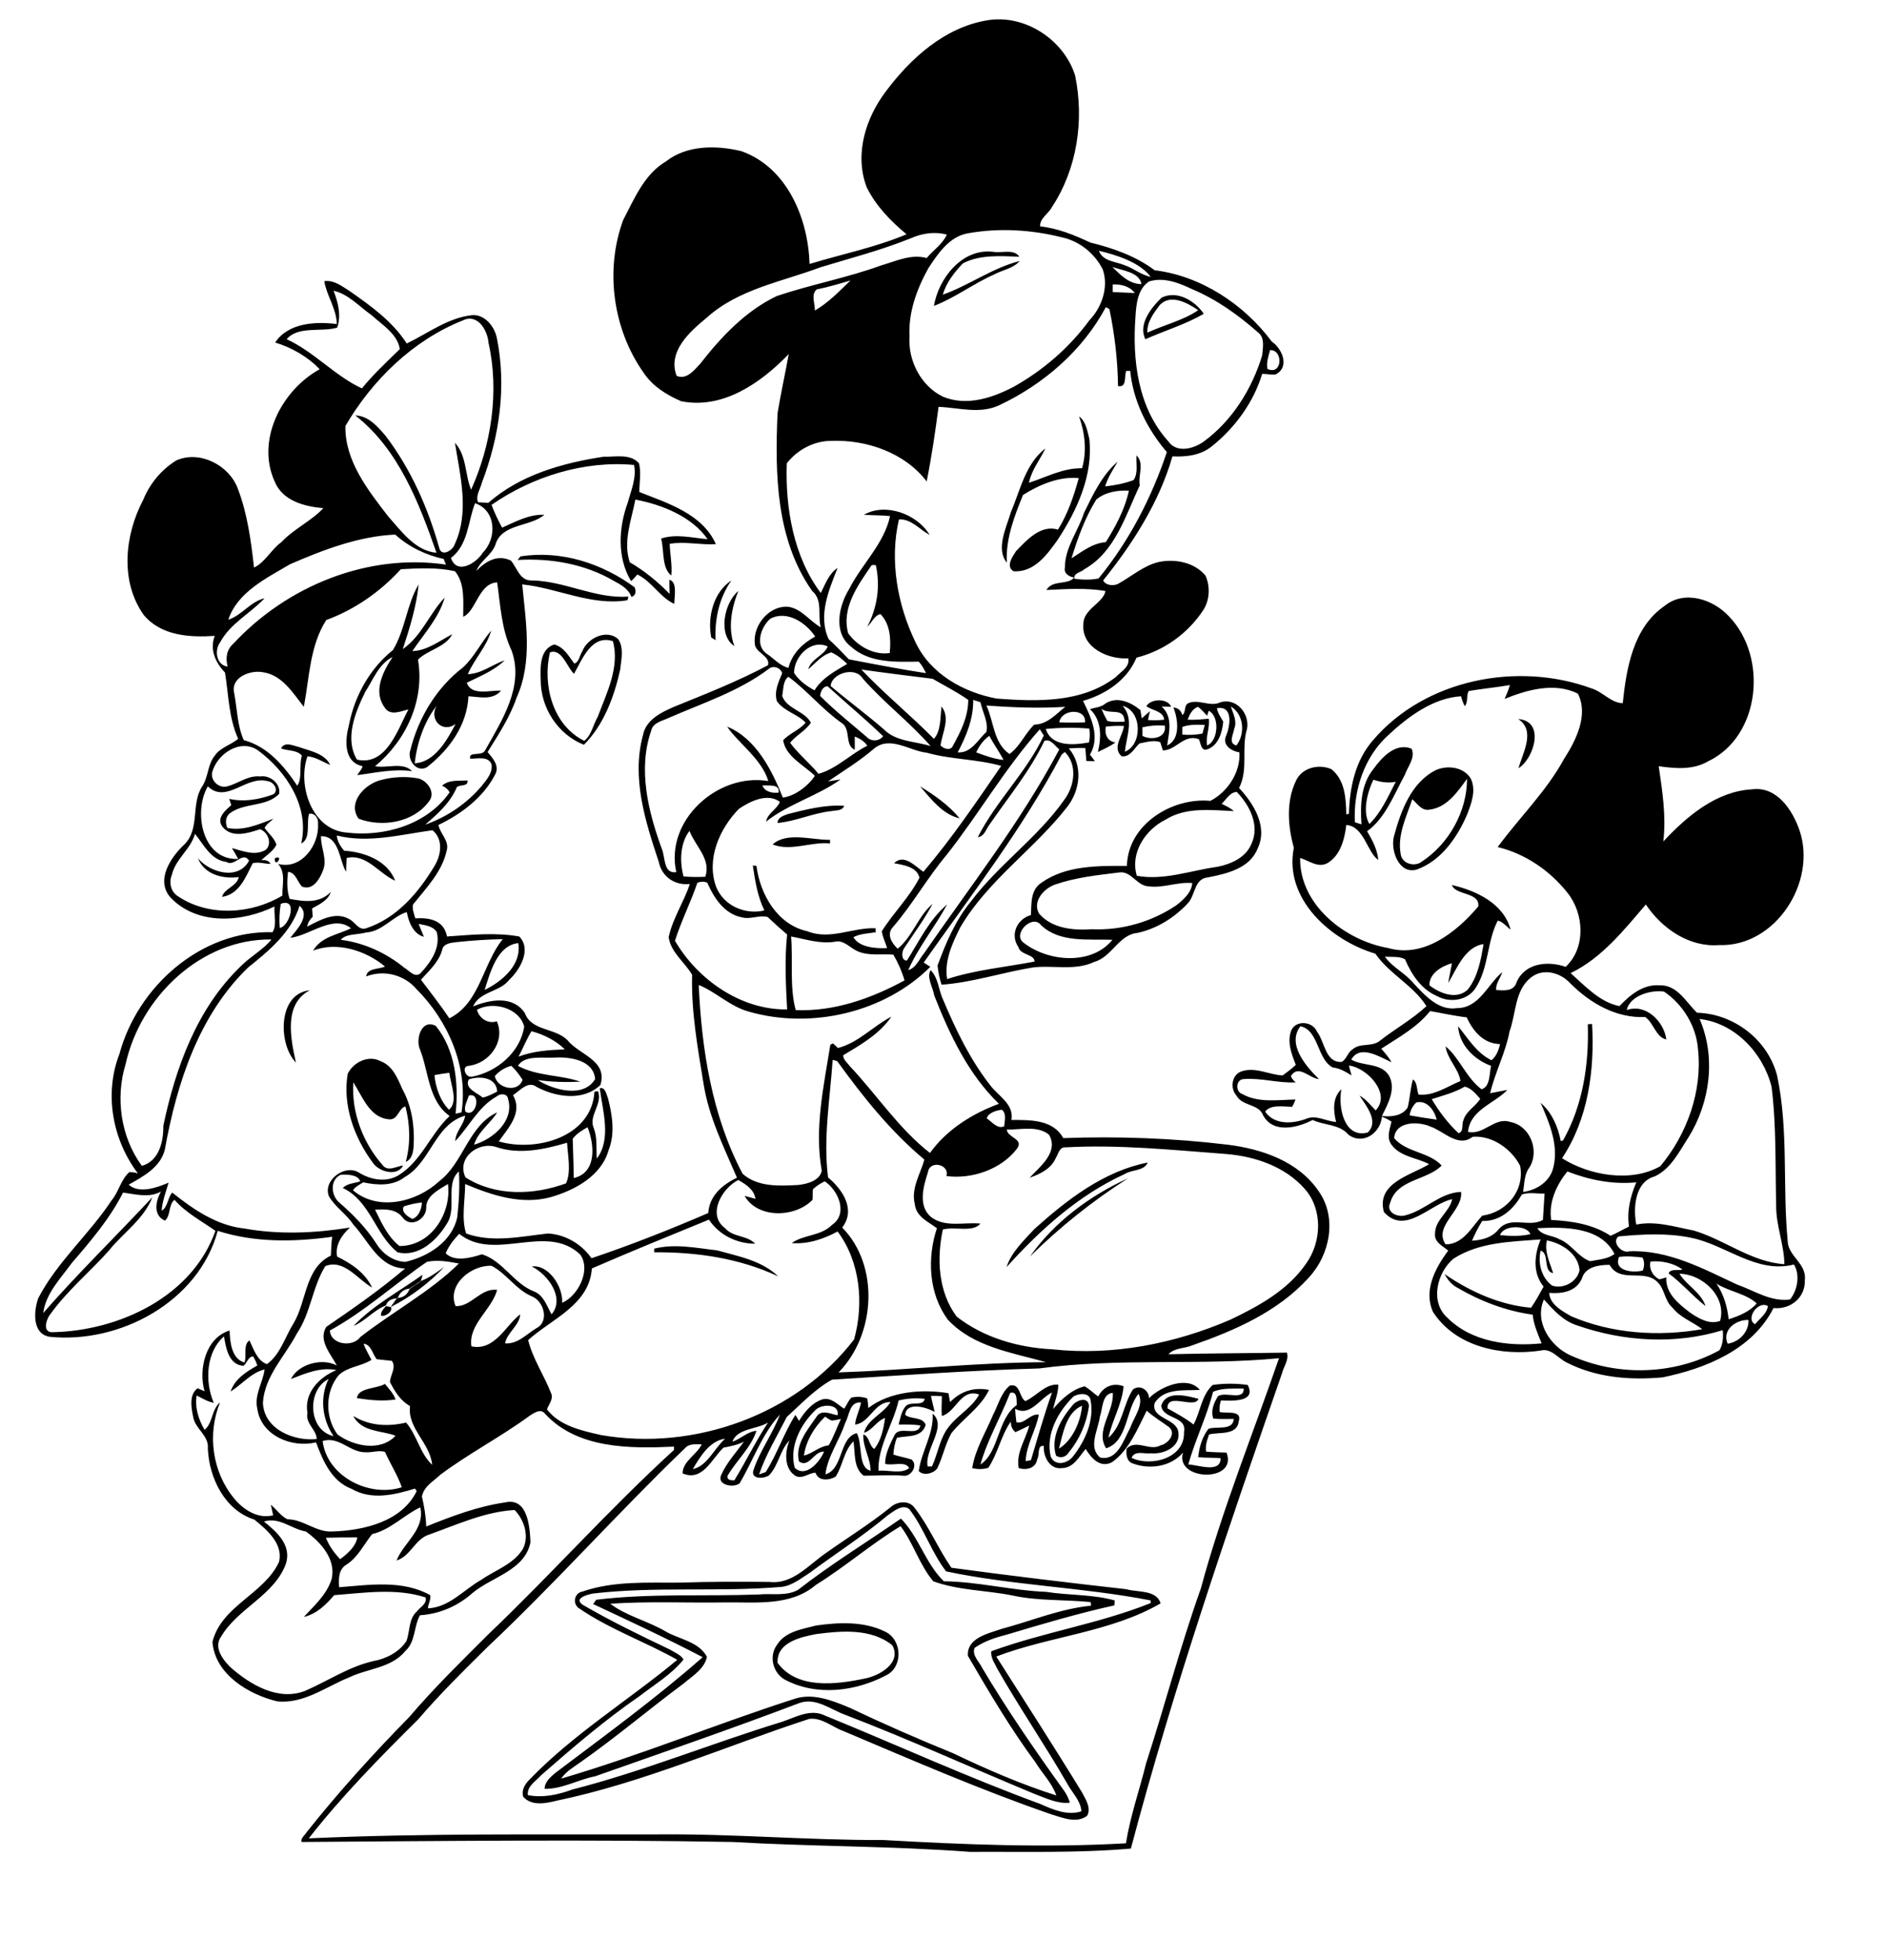
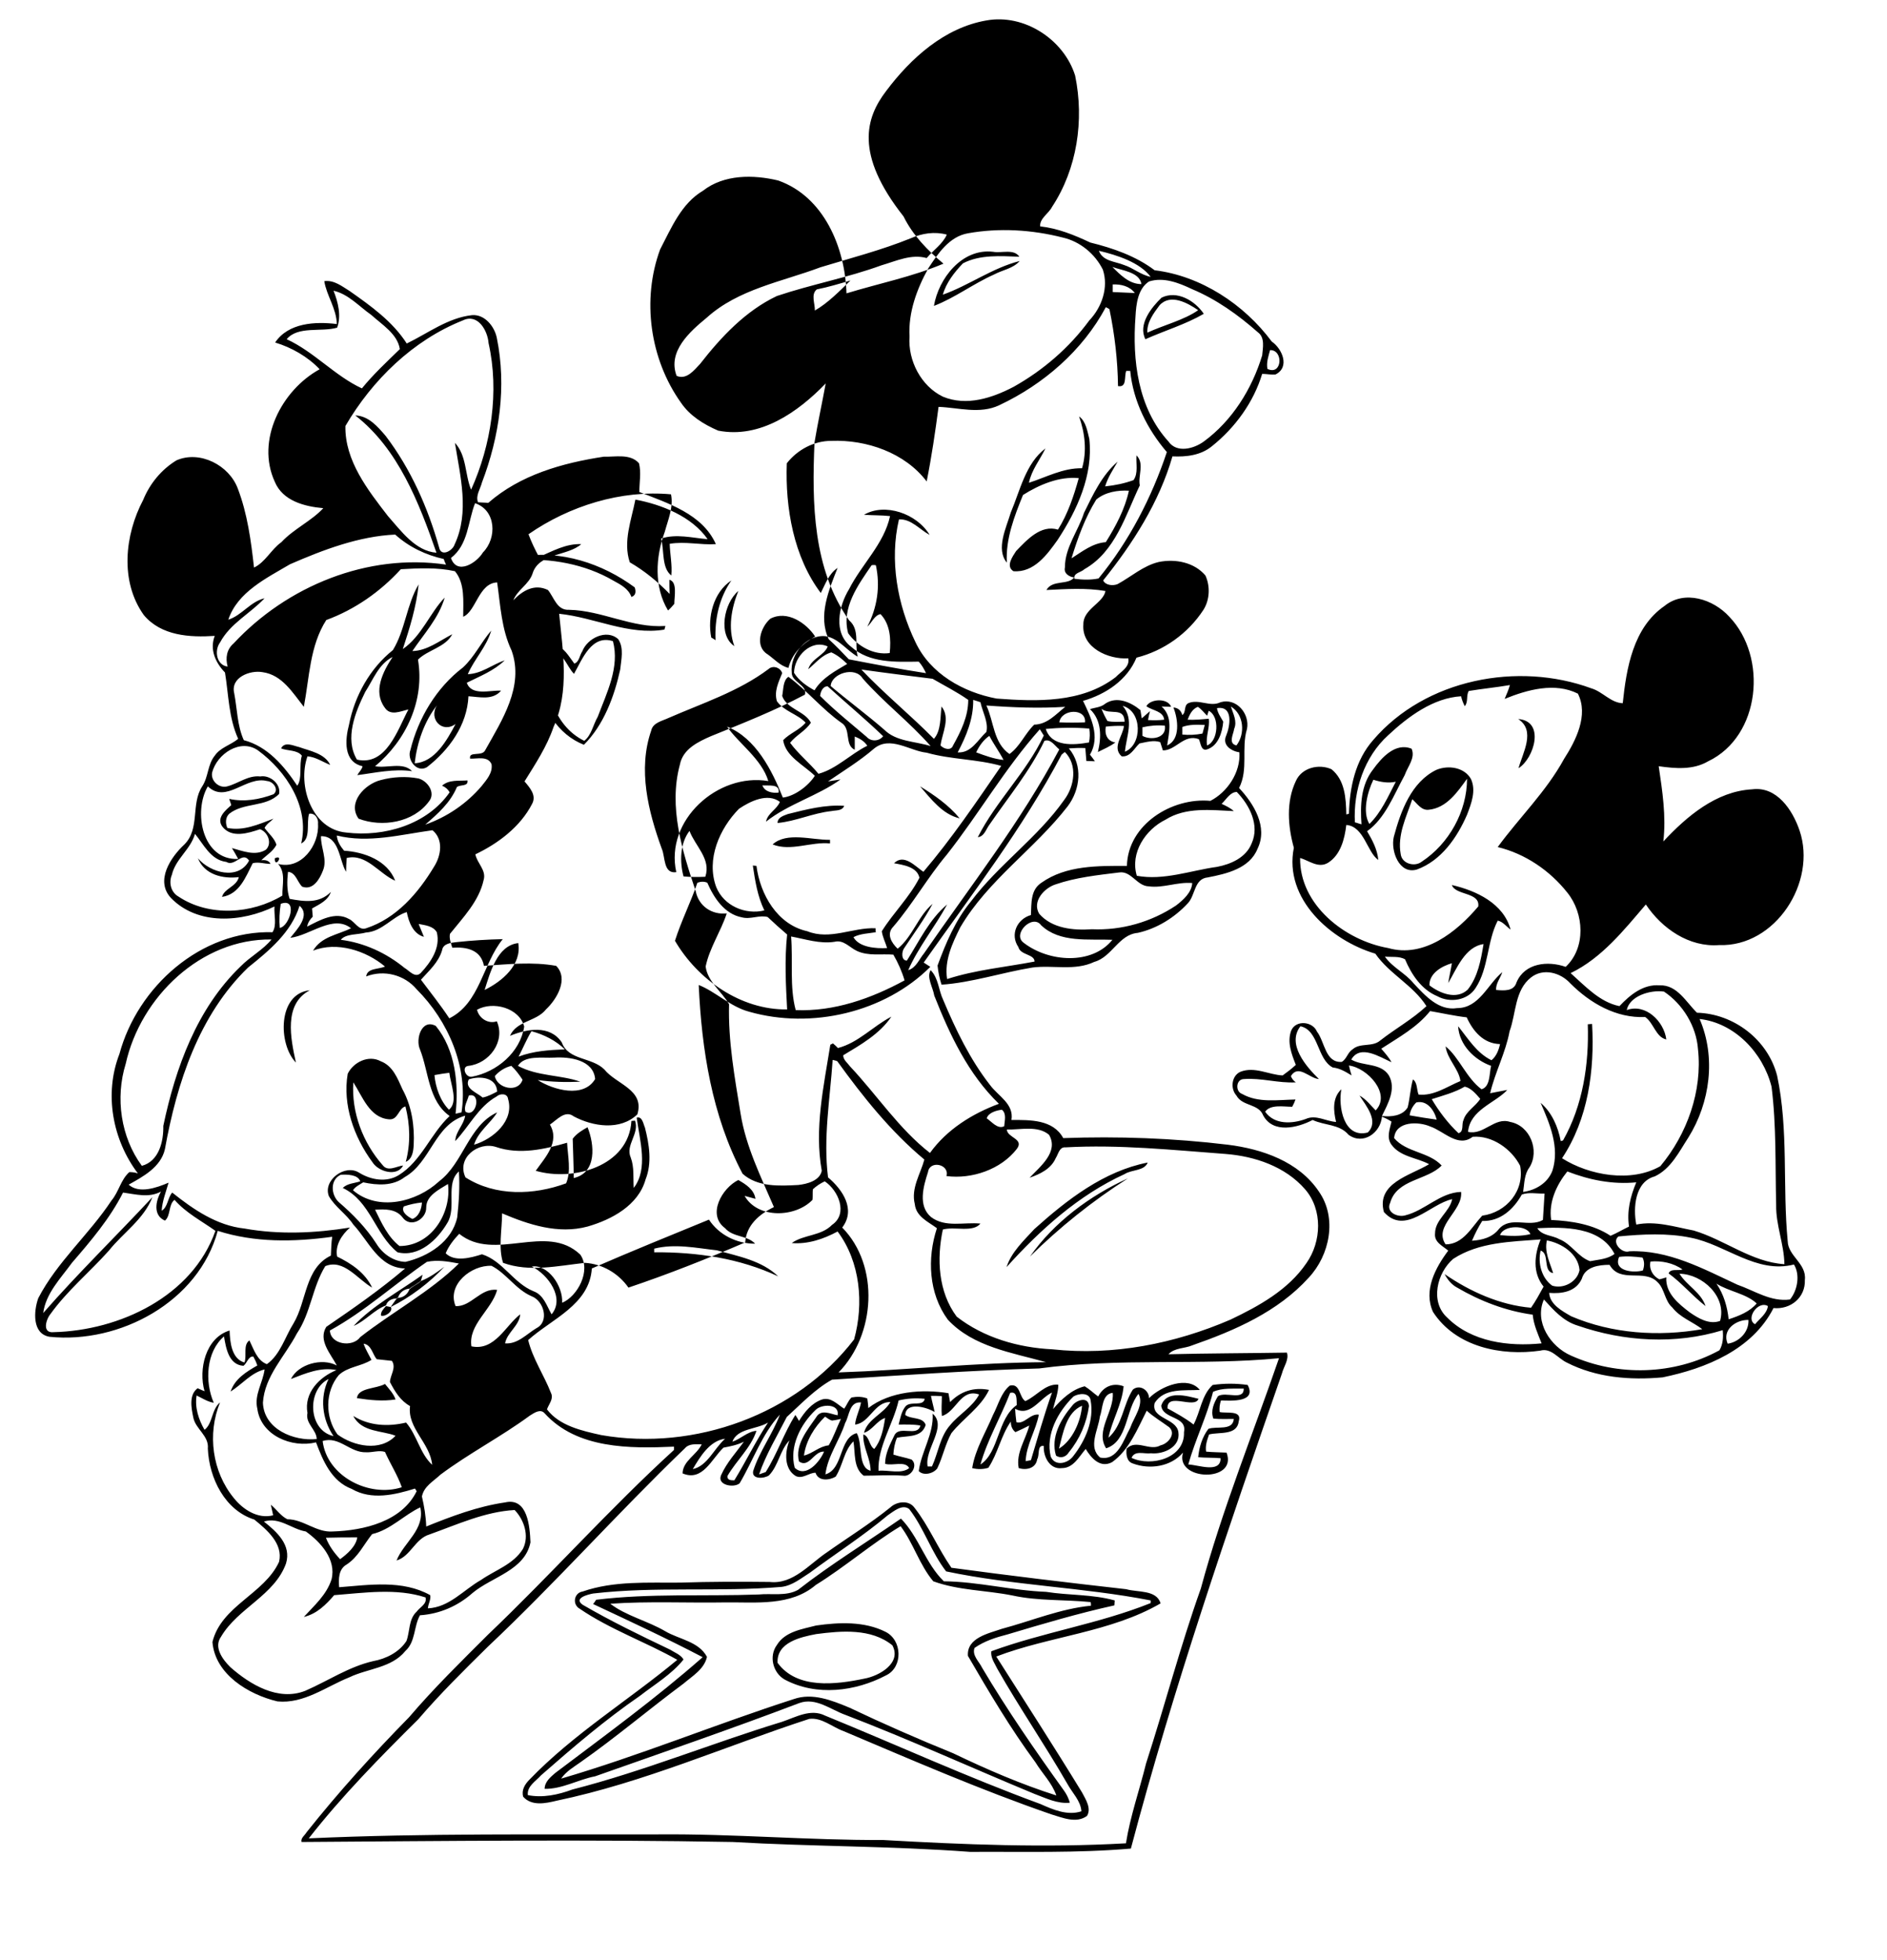
<svg xmlns="http://www.w3.org/2000/svg" version="1.2" baseProfile="tiny" id="Layer_1" x="0px" y="0px" viewBox="0 0 572 594" overflow="scroll" xml:space="preserve">
-   <path d="M247.4,495.2c-4.7,0.9-12,2.5-11.7,8.7c5.9,8.1,17.7,6.6,26.3,4.8c4.5-0.8,11.4-4.7,8.5-10.1  C264.1,493.4,255,494.2,247.4,495.2 M247.4,492.6c7-1,14.6-1.3,21,1.9c5.1,2.5,5.4,10.7,0.2,13.2c-9.3,4.9-21.1,6.4-30.7,1.3  c-3.6-2-4.9-7.1-2.4-10.5C238,494.4,243.2,493.7,247.4,492.6 M247.3,480.3c-7.6,6.5-18.1,5.2-27.3,5.3c-11.7,0.2-23.4-0.4-35,0.4  c4.6,3.6,11.3,5.2,16.6,8.3c4.2,2.5,10.2,3.1,12.7,7.8c-0.8,3.7-4.4,5.8-7.1,8.1c-10.5,7.8-20.5,16.3-31.2,23.8  c-2.1,1.5-4.4,2.8-5.9,5c23.9-7,46.9-16.5,70.5-24.1c5.7-2,11.6,0.4,16.9,2.6c10.3,4.9,20.8,9.5,31.4,13.8  c10.2,4.9,20.6,9.4,31.3,12.8c-1.3-3.8-4.3-6.7-6.3-10c-7.6-10.3-14.1-21.3-20.5-32.3c-0.4-5.5,6.3-6.8,10.3-8.2  c9-2.4,17.7-6.1,27-7c0-0.3,0-0.8-0.1-1.1c-7.9-0.8-16-0.3-23.7-2c-8-1.6-16.3-1.5-24-4.3c-4.2-5-6-11.5-9.9-16.7  C264.2,467.8,256.2,474.8,247.3,480.3 M241.9,481.8c10-7.8,20.8-14.4,31.2-21.6c5.4,5.5,7.5,13.7,13,19c10.4,0.1,20.6,2.8,31,3.2  c6.9,1.1,14,0.7,20.8,2.6c0,0.4-0.1,1.1-0.1,1.5c-10.9,2.4-21.7,5.6-32.4,8.8c-3.5,0.9-7,2-10,4.1c-0.8,2.3,1.4,4.1,2.3,6  c7.6,12.8,16.1,25.1,24.8,37.2c0.8,1.1,1.4,2.3,1.8,3.7c-3.8,0.4-7.3-1.4-10.8-2.7c-19.1-7.9-37.9-16.5-57.2-23.9  c-4.5-1.6-9-5.4-14-3.6c-20.5,7.8-41.2,14.9-61.9,22.2c-5.2,1-10,3.9-15.3,3.8c0-2.1,1.7-3.5,3.2-4.8c15.1-11.4,30.5-22.6,44.7-35.1  c-10.9-5.7-22.1-10.9-33.2-16.1c0.2-0.3,0.7-0.9,0.9-1.3c16.4-2,32.9-1,49.3-1.6C233.9,482.8,238.3,483.8,241.9,481.8 M269.1,459.2  c-7.5,6.3-15.8,11.6-23.6,17.4c-2.7,1.7-5.3,3.9-8.6,4.3c-19,1.6-38.2-0.2-57.1,2c-1.6,0.3-6,1.4-3.2,3.4c8.6,5,17.5,9.3,26.5,13.6  c1.4,0.9,3.2,1.5,4.1,3c-3.6,4.5-8.7,7.5-13.2,11c-10.6,7.3-20.3,15.6-30,24.1c-1.6,1.8-4.3,3.3-4,6c4.5,0.9,9.2-0.1,13.5-1.7  c21.5-5.5,42.2-14,63.5-20.5c4.2-1.4,8.7-4.1,13.1-1.9c21.8,8.9,43.2,18.7,65.3,26.8c3.8,1.7,8.2,3.6,12.4,2.2  c-0.2-3.2-2.8-5.6-4.3-8.4c-6.8-11.8-14.5-23-21.2-34.8c-0.8-1.7-2.1-3.4-1.8-5.3c15.8-5.8,32.6-8.3,48.3-14.6l0-0.8  c-20.5-4-41.6-4.5-62-8.8c-4.5-5.8-6.7-13.1-11.2-18.9C273.5,455.7,270.9,458,269.1,459.2 M269.9,456.8c1.9-1.8,5.6-2.3,7.3,0.1  c4.4,5.6,7.1,12.3,11.2,18.2c17.7,2.4,35.3,4.5,53,6.5c3.4,1,9.2,0.1,10.4,4.3c-15.2,8.8-33.6,9.9-49.8,16.1  c8.7,13.7,17.5,27.3,26,41.2c1.1,2.1,2.9,4.8,1.5,7.1c-3.3,2.4-7.5,0.5-10.9-0.5c-21.4-7.4-42.1-16.4-62.9-25.2  c-3.4-1.2-6.6-4.2-10.4-3.7c-25.5,8.3-50.2,19.3-76.6,24.8c-3.3,0.8-7.5,1.7-10.1-1.2c-0.6-2,0.5-3.8,1.9-5.2  c13.4-13.9,30-24,44.8-36.3c-9.3-5.3-20.4-9.2-29.6-15.5c-2.3-1.3-1.7-4.8,0.9-5.2c9.5-3.3,19.8-2.6,29.7-2.7c9-0.3,18-0.3,27-0.2  c7.1,0.8,12-5.4,17.4-9C256.9,466,263.7,461.8,269.9,456.8 M321,439c4.1-2.5,6.6-8.2,7-13C323.2,428,322.2,434.4,321,439 M325,426  c1.2-1.7,4.9-3,5.1,0.1c-0.7,5.1-2.8,10-6.1,14c-0.8,1.4-2.5,2-3.9,1C318.4,435.6,321.6,430,325,426 M325.4,423.2  c-4.7,4.6-8.5,11.5-6.9,18.2c1.3,3.1,5.2,2.1,6.8-0.1c3.7-4.7,6.4-10.9,5.3-16.9C330.3,421.9,327,422.2,325.4,423.2 M333.4,429.3  c-0.5,4-3.7,9.3,0.1,12.4c5.3,1.1,7.1-5.4,9.1-9c1.1-3.2,4.3-7.1,2.5-10.3c-3.9,4.7-3.2,14.4-9.8,16.5c-3.4-5.3,2.5-11.2,2-16.8  C334,422.4,334.3,426.9,333.4,429.3 M307.7,426.9c0.1,1.4,0.2,2.7,0.4,4.1c2.4,0.7,4.2-2.7,6.8-2.3c-0.9,4.8-3.8,9.1-4,14.1  c0.4-0.1,1.2-0.2,1.6-0.3c2.1-6.9,4-13.8,6.4-20.5C315.2,423.7,312.3,429.5,307.7,426.9 M306.2,422.1c-2.8,7.3-6.9,14.2-9,21.7  c5.7-3.7,5.1-13.9,11-18C308.1,424.4,308.5,421.5,306.2,422.1 M367.7,421.8c-1.9,7.5-5.4,14.5-7.5,22c3,0.1,9.8,2.8,9.8-1.9  c-2.3-0.2-4.6-0.1-6.8-0.3c0.3-3,1.2-6.1,3.1-8.6c2.5-0.9,7.4,0.7,7.7-3c-2,0-4.1,0.1-6.2-0.1c-0.9-2.4,0.2-4.8,1.4-6.8  c2.4-1.5,7.9,1.5,7.8-2.3C373.9,420.9,370.5,420.5,367.7,421.8 M348.3,423.7c3.7-3.7,11.8-6.9,15.4-2.5c-4.6,0.3-10.8-0.7-13.7,4  c-1.2,4.8,6.6,4.5,7.2,8.8c0.7,4.5-4.5,6.8-8.3,6.4c-2,0.3-4.9-1-5.9,1.4c6,2.8,16.2,0.1,15.9-7.8c1-5-6.4-3.8-6.9-8  c1.5-4.8,7.7-3,11.3-2.1c-1.2,3.2-9.6-2.1-9.4,2.9c2.7,1.5,5.5,3,7.9,4.9c2.1-3.9,2.4-8.9,5.8-12c3.5-0.5,7.1-0.5,10.6,0  c2.8,5.3-4.9,4.8-8.1,4.7c-0.4,1.2-0.5,2.3-0.4,3.5c1.9,0.5,6.9-0.7,5.8,2.8c-0.5,4.4-5.9,3.2-9,4c-0.6,1.7-1.2,3.4-0.9,5.2  c2,0.2,4.1,0.2,6.2,0.3c3.5,9.2-15.8,8.6-13.2,0c-3.7,4.3-10.1,5.2-15.2,3.3c-1.9-0.6-2.1-2.8-1.9-4.5c3-3,7,0.9,10.3-1  c2.3-0.5,4.8-3.5,2.6-5.5c-2.3-1.7-4.7-3.1-6.8-5c-2.8,5.5-5.3,11.9-10.5,15.6c-3.6,1.9-6.3-1.2-8-4c-2,2.3-3.7,5.8-7.2,5.8  c-3.7,0.5-5.7-3.5-5.5-6.7c-2.1-0.4-1.2,2.8-2,4c-0.4,2.8-3.3,3.4-5.6,2.7c-0.9-4.6,2.1-8.6,3.2-12.9c-1.4,0.7-2.8,1.4-4.2,2  c-0.9-0.7-1.4-1.8-1.4-3.2c-3,4.3-3.9,9.6-6.8,14c-1.6,0.5-3.3,0.5-4.9,0.1c0.9-5.7,4.1-10.8,6.3-16.1c1.6-3,2.4-6.7,5.1-8.9  c3.2-0.8,2.8,3.5,4.7,4.7c3.4-1.5,6-5.3,10-5c0,2.5-1,4.9-1.6,7.4c2.6-3,5.6-5.9,9.6-6.9c1.5,0.9,2.7,2.1,4.1,3.1  c1.5-3,4.5-4.3,7.7-3.1c-0.5,5.5-3.5,10.3-4.6,15.6c4.3-3.8,4.4-10,7.4-14.6C345.5,419.4,348.3,421.3,348.3,423.7 M108.2,423.7  c0.3-3.2,5.9-2.8,8.5-4.3c1.2,1.5,2.6,2.9,3.2,4.7C116,424.7,112.1,424.3,108.2,423.7 M117,395.8c0.4,0.1,1.1,0.2,1.5,0.3  c0.7,1.3-1.7,3-3,2.6C115.3,397.6,116.3,396.6,117,395.8 M107.2,401.8c5.7-6.1,13.9-10.5,20.9-15.5c-0.1,0.5-0.4,1.4-0.5,1.8  c-0.1,0.1-0.4,0.4-0.6,0.5c-0.6,0.4-1.6,1.1-2.2,1.4c-0.2,0.1-0.5,0.4-0.6,0.5c-1.6,0.1-3,1.1-3.5,2.6c-0.1,0.1-0.4,0.3-0.5,0.4  c-1.4,0-2.8,0.7-3.2,2.1C113.3,397,110.8,400.3,107.2,401.8 M127.6,388.2c2.6-1,4.9-2.7,7.1-4.3c-4.6,4.9-10.3,9.2-16.3,12.2  c0.4-0.6,1.3-1.8,1.7-2.4c0.1-0.1,0.4-0.3,0.5-0.4c1.6,0,3-1.1,3.5-2.6c0.2-0.1,0.5-0.4,0.6-0.5c0.6-0.4,1.7-1.1,2.2-1.4  C127.2,388.6,127.5,388.3,127.6,388.2 M198.3,378.4c6.3-1.6,12.7-0.2,19,0.5c6.5,1.8,13.6,3.1,18.6,7.9c-11.7-5.5-24.7-7.4-37.6-7.3  C198.3,379.3,198.3,378.7,198.3,378.4 M312.2,380.8c7.3-10.4,18.2-18.5,29.7-23.7C331.2,363.9,321.1,372,312.2,380.8 M313.5,372.5  c9.9-8.9,21.1-17.6,34.4-20.2c-1,2.6-4.9,2.1-7,3.5c-14,6.4-25.6,16.9-35.8,28.2C306.6,379.4,310.3,376,313.5,372.5 M105.4,325.4  c1.7-3.5,6.3-5.8,10-3.8c3.7,1.4,5.1,5.2,6.6,8.5c2.8,5.1,3.7,11.1,3.4,16.9c-0.1,1.9-0.4,4.2-2.4,5.1c1.5-5.6,1.3-11.3-0.1-16.8  c-2.1,0.5-2.2,4.2-5,3.9c-5.9-0.5-8-6.9-10.8-11.2c-0.6,9.1,2.9,18.3,8.9,25.1c1.6,2.1,4.2,0.3,6.2,0.1c-1.8,3.5-7.5,1.9-9.3-1  C107.3,344.6,103.8,334.8,105.4,325.4 M89.7,322c-5.4-5.5-5.6-20.9,4.2-21.9C85.9,304.3,88.1,314.7,89.7,322 M83.3,260.1  C86.3,258.7,83.2,263.5,83.3,260.1 M234.2,255.9c4.3-3.9,11.9-1.3,17.4-1.4c0,0.3,0,0.8,0,1.1C245.9,255,239.7,258.1,234.2,255.9   M238.8,246.7c5.6-1.4,11.3-2.9,17.1-2.5c-0.6,1.6-2.5,1.3-3.9,1.6c-5.6,0.6-10.8,3.1-16.3,3.6C235.7,247.7,237.5,247.2,238.8,246.7   M278.9,238.3c4.4,2.7,8.7,5.7,12,9.7C285.7,246.8,282.2,242.1,278.9,238.3 M115.4,236.4c3.7-1,7.7-1.2,11.4-0.5  c2.8,0.7,5.4,4.4,3.2,7c-4.7,6.4-14.2,7.9-21.3,5.2C105.2,243.2,110.6,237.6,115.4,236.4 M433,245.4c-2.2,0.2-3.4-1.9-4.9-3.2  c-1.8,5.4-4.6,10.8-3.5,16.7c0.4,2.9,4.3,3.9,6.4,2.2c8.2-5.4,13.7-15.2,13.7-25.1C441.8,240,438.5,244.9,433,245.4 M435.4,233.3  c3.6-1.5,8.5-0.8,10.5,2.8c1.6,3.5,0.1,7.4-1.2,10.8c-3,6.9-7.8,13.9-15.2,16.6c-5.4,1.6-8-5.7-7-9.9  C424.6,245.8,427.8,237,435.4,233.3 M460.2,217.9c8.3,0.6,4.8,12,0.1,14.9C461.6,228.1,465.6,221.4,460.2,217.9 M174,204.2  c-2.2-2.1-3.7-7.8-7.3-6.5c-2.3,9.8,0.8,22.1,10.4,26.8c2.2-1.7,2.7-4.9,4.1-7.3c2.7-7.2,6.7-15,4.6-22.9  C179.3,192.2,176.5,199.8,174,204.2 M176.5,197.4c1.5-4,7.4-6.9,10.9-3.7c1.8,2.7,0.9,6.2,0.6,9.2c-1.8,8.2-5,16.8-11,22.8  c-7.9-3.1-13.1-11.2-13.1-19.6c-0.1-3.8-0.4-9.3,4.1-10.8c3,0.8,4.4,3.6,6.1,5.8C175.6,200.6,175.7,198.5,176.5,197.4 M125.7,231.3  c6.1-0.3,9.8-7,12.4-11.9c-4.1,3-8.3-1.6-5.6-5.7C128.6,218.6,126.4,225.1,125.7,231.3 M140.3,202.3c3.5-3.2,5.5-7.6,8.6-11.2  c-1.4,4.9-5.1,8.6-7.1,13.2c4.1-0.1,7.4-2.9,11.2-4.2c-3.3,3.2-7.5,4.8-11.5,6.8c1.4,4.1,7.1,2.2,10.4,2.4c-2.6,3-6.5,1.9-9.9,1.7  c-0.4,8.8-5.9,16.3-12.6,21.5c-3.1,1.8-6.1-2.3-5-5.2C126.8,217.6,132.3,208.4,140.3,202.3 M523.7,407.2c3.5-0.5,6.5-3.6,6.3-7.2  C526.2,399.9,521.9,403,523.7,407.2 M532,401.3c1.4-1.7,3.6-3.2,3.9-5.5C532.9,394,529,399.7,532,401.3 M468,393.8  c-3,6.8,2,14.3,8.2,17c14.2,6.4,31.3,5.9,45-1.6c1.1-1.8,1.2-4,1-6.1c-14.3,4.4-29.9,3.5-44-1.4C473.9,400.4,470.9,397,468,393.8   M520.3,389c2.2,3.2,3.3,7,3.7,10.8c3.1-1,6.4-2.3,8.5-4.8C529.3,392,524.1,391.4,520.3,389 M479.5,387.5c-1.8,4-6.1,4.6-9.9,4.3  c0.2,3.5,3.9,5.5,6.7,7.1c12.4,5.3,26.5,6.2,39.7,3.9c-3-2.3-6.7-3.5-9.1-6.6c-2.3-2-2.3-5.6-4.4-7.6c-4.1-4.3-11.3,0.5-14.6-5.3  C484.6,383.3,480.5,383.9,479.5,387.5 M500.3,382.3c-0.5,2.3,0.7,4.4,2.7,5.4c0.5-0.1,1.5-0.4,2.1-0.6c-0.3,4.8,3.7,8,7.1,10.6  c2.6,1.8,5.9,3.8,9.2,2.6c2.1-7.3-5.3-14.2-12.3-14.3c2.2,3.6,6.5,5.6,7.9,9.8c-4-3.1-7.2-7-11.2-9.9c0.6-1.6,2.9-0.7,4.2-1.2  C507.2,382.7,503.6,382,500.3,382.3 M490.8,380.9c-1.9,4.4,4.5,4.9,7.2,4.1c0.5-1.4,0.5-2.7-0.1-3.9  C495.6,380.8,493.1,380.6,490.8,380.9 M468.9,375.9c-0.8,3.5,0.9,6.7,1.9,9.9c-3.2-0.5-1-6-3.8-6.8c-0.9,3.8,0.3,8.3,3.5,10.6  c3.4,1.1,7.6-1.1,8.3-4.7C478.4,379.9,473.3,376.7,468.9,375.9 M440.5,381.5c-4.9,4.2-7.1,13-1.8,17.8c7.4,7.4,18.6,8.8,28.6,7.8  c-1.1-2.8-2.4-5.6-2.7-8.7c-8.1-1.1-15.9-4.1-22.9-8.2c-1.7-0.9-2.9-2.4-3.8-4.1c7.7,5.3,16.8,9.4,26.2,10.2c1.4-2,2.6-4.2,3.8-6.4  c-3.4-4.2-2.8-9.6-0.9-14.3C458,376.3,448.3,376.4,440.5,381.5 M490.6,374.7c-2.2,1.7,1,5.3,3.3,4.5c11.8-0.5,22.4,5.3,32.7,10.1  c5.2,1.8,10.2,5.3,16,4.5c2.3-2.8,3.1-7.5,1.2-10.6c-11.4,2.9-20.6-6-31.2-8.1C505.5,373.6,497.9,374,490.6,374.7 M466,372.2  c1.4,2.3,4.5,2.1,6.6,3.3c3.7,1.4,5.7,5.4,9.4,6.7c2.5-0.5,5.3-0.6,7.4-2.2C485.2,371.7,474.2,371.8,466,372.2 M454.7,374.3  c3.1,0.3,6.2,0.4,9.2-0.3C462.9,371.2,455.8,371.1,454.7,374.3 M461.3,362c-2.5,4.5-6.6,8.2-12,8c-1.2,1.9-2.2,3.9-3.1,6  c3.1-0.2,6.2-1,8.2-3.6c3.6-4,9.1-0.3,13.3-2.7c0.2-2.7,0.3-5.4,0.5-8C465.9,361.8,463.5,361.2,461.3,362 M475.1,355  c-3.3,4.1-5.7,9.3-4.9,14.7c6.2,0.3,12.7,1.3,18,4.8c1.9-0.8,3.7-1.9,5.6-2.8c-0.7-4.7,0.4-9.1,2.2-13.4  C488.8,359,481.8,357.6,475.1,355 M422.6,344.9c3.7,4.4,10.5,4.1,14.4,8.3c-4.3,4.5-13.6,4.1-15.6,11.3c-1.4,2.9,2.3,4.5,4.6,3.8  c6-1.5,10.5-6.9,16.9-7.1c0.6,5.8-8.5,10.3-4.7,15.9c5.4,0,8-5.4,11.1-8.7c7.4-1,12.9-7.6,11.5-15.1c-2.6-5.1-8.5-9.3-14.4-8.8  c-4.4,3.4-8.7-1.7-12.8-3.1C430,339.8,423,339.7,422.6,344.9 M429.3,334.1c-1.1,1.1-1.8,2.4-2,3.9c2.7,0.5,5.4,0.9,8.2,1.3  C434.8,336.5,432.6,333.3,429.3,334.1 M434,333.1c2.2,3.7,4.9,7.3,8.1,10.3c1.7-0.4,0.9-2.7,1.5-3.9c0.8-2.8,3.6-4.1,5.1-6.5  c-1.3-1.5-2.8-3.3-4.7-3.7C440.9,331.1,437.4,332,434,333.1 M394.2,311c-4.2,5.4,1.7,12.2,5.6,16c-2.9-0.2-6.2-4.6-8.5-0.9  c0.3,0.8,0.8,1.4,1.5,1.9c-5.3,0.3-10.5-1.4-15.7-1c-2.5,0-2.7,3.8-0.6,4.5c4.9,2.8,10.8,1.8,16.2,1.7c-0.3,0.8-0.6,1.5-1,2.2  c-2.6,0-6.6-0.8-8.2,1.5c2.8,4,8.2,3.7,12.3,2.2c3.1-1.4,6.1,0.7,9.2,0.9c-0.8-3.3-1.2-7.3,1.6-9.9c-1,5.2,0.7,15,8,13.1  c3.5-3.4-0.5-8.1-2.5-11.2c2,1.1,3.3,2.9,4.9,4.5c4.8-5-2.5-12.9-8.1-13.6c0.2,1,0.5,2,0.8,3c-1.8-1.1-3.6-2.2-5.7-2.4  C399.2,321,399.8,312.2,394.2,311 M515.2,308.8c5,11.6,3.2,25.3-3.4,35.9c-2.8,4.3-5.3,9.5-10.2,11.8c-6,1.6-6.6,9.5-5.6,14.6  c5.9-1.2,11.6,0.7,17.4,1.8c9.4,2.8,17.6,9.6,27.5,10.2c-0.1-6.1-2.6-11.8-2.5-17.9c-0.3-12,0.1-24-1.4-35.9  C534.4,319,525.8,310,515.2,308.8 M433.5,306.4c-4,5-9.6,8-14.8,11.4c1.1,1.3,2.3,2.6,3.1,4.1c-3.6-1.6-9.5-5.5-12.2-0.8  c3.6,2.1,8.9,0.9,11.4,4.8c2.3,4.1-0.3,8.6-2.1,12.3c2.8,0.3,6.2,0,7.8-2.6c0.7-2.8,0.8-5.7,1.6-8.5c1.4,1,1.1,3.1,1.7,4.6  c4.6,0.5,8.6-2.4,12.7-4.1c-0.5-3.7-4-6.6-4.5-10.5c4.1,3.3,6.3,9.6,10.9,13c2.7-0.8,2.3-4.8,2.9-7.1c-5.1-1.8-9.7-6.4-10-12  c3,3.7,5.6,8.1,10.1,10.3c1.5-1.2,2.2-3.1,2.6-4.9c-5-0.1-8.2-3.9-10.1-8.1C441,307.9,437,307,433.5,306.4 M464.1,296.2  c-5,3.9-4.5,10.9-6.5,16.3c-1.2,6.5-4.4,12.4-5.9,18.8c1.7-0.3,3.4-0.7,5.2-1c-3.7,4-11.3,6-11.9,12.7c4.8,1.1,8-4.6,12.8-3  c6,1.1,9,8.7,5.8,13.8c-1.6,2.1-1.5,4.9-1.9,7.4c3.8-0.5,7.5-2.7,8.9-6.5c2.2-7-0.8-14.1-3.6-20.5c3.4,2.9,5.3,7.3,6.1,11.6l0.7-0.2  c6-10.6,7.9-23.1,7.5-35.2c0.3,0,1-0.1,1.3-0.1c0.8,14.1-1.2,28.8-9.1,40.7c8.2,5.2,20.9,7.5,29.8,2.4c8.1-9.7,12.8-22.8,11.4-35.5  c-0.5-6.9-4.6-13.6-10.3-17.4c-4.1-0.6-10.4,1.3-11.3,5.6c5.7-2.1,11.3,3.4,12,8.9c-3.2-0.7-3.8-5-6.4-6.8  c-8.8,0.4-16.7-4.2-22.7-10.2C473,294.7,467.8,293.3,464.1,296.2 M439,297.9c0.3-2,0.8-4,1.1-6c-3.1,0.9-6.9,3.1-6.8,6.7  c3.1,2.4,8.2,4.5,11.6,1.3c3.1-3.9,4-9,4.8-13.8C444.1,286.9,441.6,293.5,439,297.9 M416.3,236.3c-1.8,3.7-3.4,9.8-1.2,13.4  c3.6-3.5,5.7-8.4,8-12.8C420.8,237.4,418.5,237,416.3,236.3 M445.2,209.4c-0.8,1.4-0.1,3.4-1.2,4.6c-0.5-1-0.9-2-1.1-3  c-8.4,0.5-16,6.1-22.1,11.8c-7.3,6.6-10.6,16.8-10.1,26.4c0.5,0.1,1.5,0.5,2,0.6c-0.4-5.7-0.2-11.9,3.5-16.6  c2.6-3.6,6.8-8.3,11.7-6.3c1.2,2.8-1.2,5.4-2.1,8c-3.3,6-5.9,13.1-11.4,17c1.6,2.7,3.1,5.5,3.4,8.7c-3.4-2.3-4.3-10.2-9.7-10.6  c-0.5,4.2-1.7,9.1-5.6,11.5c-2.9,1.7-5.7-0.7-8.4-1.5c-0.2,14.2,13.6,25,26.7,27.3c10.8,3.1,20.8-4.9,27.3-12.6  c0.6-4.4-6.9-3.3-8-6.5c7.4,1.7,15.7,5.6,17.8,13.5c-1.3-0.9-2.3-2.4-3.9-2.7c-3.3,6.4-2.7,14.3-6.7,20.4c-2.4,3.8-7.8,4.6-11.6,2.5  c-4.8-2-7.8-6.5-9.8-11.2c-1.8-1-4.1-0.6-6.1-0.8c2.3,3.3,6.2,5,8.7,8.1c3.5,3.7,7.6,8.4,13.2,7.5c6.7,0,9.3-7.3,13.7-10.9  c-0.6,1.8-2,3.4-1.9,5.4c2.3,0.2,5.4,0.5,6.2-2.3c2.5-5.9,9.5-6.6,14.9-4.7c6.2-5.8,5.6-16.2,0.5-22.5c-5.3-6.7-12.8-11.8-21.1-13.8  c6.5-8.9,14.7-16.8,20.1-26.7c3.6-5.6,7.5-13.3,4.2-19.8c-7-3.5-15.3-1.2-22.2,1.6c0.6-1.4,1.2-2.8,1.6-4.2  C453.7,208.3,449.4,208.7,445.2,209.4 M504.6,183.6c6-4.9,14.8-2,19.6,3.3c11.7,12.2,9.5,36.2-6.4,43.8c-4.6,2.7-10,2.2-15,1.5  c1.1,7.5,2.3,15.1,1.4,22.8c7.1-7.6,16-15.2,26.9-15.8c7.5-1,12.3,6.3,14.4,12.5c5.3,15.6-7.3,35.3-24.4,34.7  c-9.1,0.7-17.3-5-22.2-12.3c-6.6,7.7-13.3,16.2-22.8,20.8c4.4,3.9,8.8,8.8,14.8,10c3.2-3.4,7.2-6.7,12.2-6.3c5.3-0.2,8,5.1,11.3,8.3  c11.2,0.3,21.5,8.2,24.3,19.1c3.5,16.5,1.6,33.5,3.2,50.1c0.1,4.6,5.8,6.8,5.2,11.8c0.2,5.3-4.3,9-9.5,8.5  c-6.4,12.6-20.5,18.3-33.6,21c-9.9,0.9-20.1,0.1-29.1-4.5c-2.7-1.3-4.7-4.5-8-3.6c-11.8,1.7-25.6-1.1-32.5-11.7  c-3-6.5,0.7-13.4,4.6-18.6c-1.6-1.4-4.3-2.5-4-5.2c0-4.2,4.4-6.5,5.2-10.4c-6.7,1.4-14.2,11.1-20.7,3.9c-2.4-8.8,8.1-11.1,13.7-14.5  c-3.7-2-8.7-2.2-11.4-5.9c-1.6-2.2-0.5-4.7,0-7c-0.9-0.6-1.9-1.1-2.9-1.5c-0.4,4.9-5.7,8.7-10.1,5.5c-2.8-3.3-7.3-2.8-10.9-4.5  c-4.6,2.4-12,4.2-15-1.4c-1.4-3.6-6.3-2.7-8.1-6c-1.9-2.1-1.5-6,1.2-7.2c4.3-1.7,8.6,0.9,12.8,1.1c1.4-1,2.7-2,4-3.2  c-1.3-3.3-2.7-6.9-1.4-10.4c1.4-3.3,6.5-2.8,7.8,0.3c2.4,3.1,2.5,9.5,7.5,9.2c1.5-0.8,1.8-2.9,3.3-3.8c2.3-2.1,6-0.6,8.4-2.7  c4.6-3.6,9.7-6.4,14-10.4c-4.1-6.4-11.2-9.7-15.5-15.9c-13.5-4-27.8-16.6-24.7-32.1c-1.8-6.5-2.4-13.9,0.6-20.2  c1.8-4.1,7-5.3,10.8-3.6c4.1,3.3,4.4,8.8,4.5,13.7l0.8-0.2c0.2-7.9,1.9-16.2,7.4-22.4c15.8-18.4,43.8-23.8,66.1-15.6  c3.4,1,5.9,4.4,9.5,4.5C493,202.6,495,190.2,504.6,183.6 M222.6,195.8c-5-3.3-3.2-13,1.2-16.7C221.7,184.4,220.6,190.3,222.6,195.8   M110.7,209.7c-3,6.1-6.3,14.1-2.5,20.5c8.9,2,12.3-9,15.6-15.2c-2.3,0.5-5.5,2.1-7.2-0.6c-3.6-4.9-0.5-10.9,2.4-15.3  C114.8,201.2,113.1,206,110.7,209.7 M119.1,197c3.7-6,4.2-13.9,7.8-19.9c-0.7,6.8-2.7,13.2-4.8,19.6c5.7-3.9,8.3-11.1,12.7-15.6  c-1.8,6.2-6.3,11-9.8,16.2c4.5-0.1,8.2-3.1,12.1-5.1c-2.1,4-7.4,4.7-10.4,7.7c2.1,12.3-3.6,24.5-13,32.3c3.5,0.7,8.5-1.4,11.2,1.5  c-5.6-0.8-11.1,0.5-16.6,1.2c0.5-0.9,1.4-1.7,1.6-2.7c-5.9-1.3-5.3-8.1-4.1-12.6C107.5,210.9,112.1,202.6,119.1,197 M215.6,193.2  c-1.2-6.1,0.6-13.7,6.1-17.3c-3.7,5.3-5.1,11.7-4.8,18.1C216.6,193.8,216,193.4,215.6,193.2 M157.8,168.6  c12.3-1.9,24.7,2.1,34.6,9.4c0.5,1.5,0.2,2.5-1,2.9c-0.9-2.5-3.2-3.7-5.4-4.9c-8.7-5.1-19.1-6.9-29.1-6.3  C157.1,169.5,157.5,168.9,157.8,168.6 M327.1,126.2c2.1,1.5,2.5,4.5,3.1,6.8c1.2,11-3.7,21.6-9.6,30.6c-3.2,4.5-7.2,10-13.4,9.5  c-2.4-1.5-0.3-4.4,0.8-6.1c3.3-3.4,7.5-8.1,12.7-6.5c3-4.8,4.8-10.2,6.3-15.6c-5.9-0.6-12,2-16.9,5.1c-2.6,6.4-5.3,13.3-4.9,20.5  c-3.4-4.1-0.2-10.5,1.2-15.2c2.8-6.6,4.5-14.9,10.5-19.4c-1.7,3.5-4.2,6.5-5,10.4c5.3-1.7,10.3-4.5,16.1-4.4  C329.5,136.7,328.9,131.3,327.1,126.2 M351.5,92.5c-1.8,2.4-3.9,5.2-3.7,8.3c5-2.3,11.1-3.8,15.4-6.8  C360,91.8,354.8,88.9,351.5,92.5 M352.1,90.2c4.7-2.3,10.1,0.9,12.8,4.9c-5.5,3.2-11.9,5.1-17.7,7.7C344.9,98.3,349,93.2,352.1,90.2   M283.1,92.7c1.4-8.3,8.5-17.5,17.9-16.4c2.6,0.5,6.3-1,8,1.5c-5.7-0.2-11.9-0.7-17.1,2c-2.6,2.7-5.1,5.9-6.1,9.5  c7.9-2.8,15-8.1,23.3-10.2c-2,2.3-5.2,2.7-7.8,4.1C295,86,289.4,90.3,283.1,92.7 M98.8,466c0.9,2.4,2.5,4.6,4.3,6.5  c2.2-1.6,4.8-3.9,5.2-6.6C105.1,465.9,101.9,465.9,98.8,466 M80,461.1c3.9,3.1,8.4,7.1,6.7,12.7c-3.5,9.7-14.6,13.5-19.7,22.2  c-2.3,3.2,0.5,6.9,2.8,9.2c6,5.3,14.5,10.4,22.7,7.2c6.9-3,13.2-7.3,20.6-9c3.9-0.7,7.9-2.7,10.1-6.1c1.1-2.9,0.6-6.6,3.1-8.9  c1-1.4,3.2-2.3,2.7-4.3c-8.8-2.9-18.6-1.4-27.7-0.7c-2.5,2.9-5.3,5.7-9.2,6.6c3.2-3.5,6.9-6.7,8.4-11.4c1.5-6-3.3-11.3-7.8-14.5  C88.4,463.4,84.7,459.6,80,461.1 M112.8,464.9c-2.5,3.1-4.2,6.9-7.7,9.2c-2.5,1.4-2.5,4.4-2.3,6.9c9.1-0.7,19.2-2.3,27.6,2.4  c0.3,1.3-0.6,2.6-0.7,4c6.5-0.3,10.8-5.6,16.1-8.6c4.3-3,9.8-4.7,12.7-9.4c2-3.9,0.4-8.8-2.5-11.8c-9,0.5-17.4,4.4-25.8,7.4  c-4.4,1.3-5.7,6.6-10,7.9c2.2-5.5,8.7-9.4,7.2-16.1C122.6,459,118.4,463.6,112.8,464.9 M97.8,436.7c1.3,10.7,14.1,17.2,24,14  c-1.3-3.7-3.5-7.1-5.1-10.7c-1.8-0.6-3.8,0.2-5.7,0.1C106.1,440.3,102.8,435.1,97.8,436.7 M210,445.2c4.4-0.9,6.5-6.3,9.8-9.2  C215.1,436.6,212.2,441.5,210,445.2 M222,436.9c2.5-0.8,4.6-3.1,7.3-3.3c-1.7,5.2-6.1,9-8.8,13.7c-0.1,1.3,1.1,1.3,2.1,1.3  c3.5-5.7,6.5-11.9,10.2-17.5C229.4,433.2,223.5,432.8,222,436.9 M250.1,429.3c-3.2,3.1-5.8,7.3-6.4,11.8c2.6-0.6,4.6-2.8,7.5-3.1  c1.5-2.5,2.4-5.3,3.7-8c-0.9,0.2-1.8,0.4-2.7,0.5C251.5,430.3,250.8,429.8,250.1,429.3 M247.2,427.3c-4.6,4.4-8,11.1-6.3,17.5  c3.4,3.2,7.6-1.8,8.9-4.9c-3.1-0.2-4.5,5.1-7.6,3c-1.3-5,2.5-9.5,5.2-13.4c1.5-2.6,4.3-1,6.5-0.6C254.6,425.3,249,425.4,247.2,427.3   M256.2,431.2c-1.7,5.3-5.3,10-6,15.6c5.5-1.6,4.1-11.1,9.5-12.5c1.9,3.3,0.2,10.4,4.2,11.4c0-3.8-2.4-7.1-2.2-11  c1.9,0.6,1.7,3.4,3.3,4.4c2.1-2.5,2.8-6.1,3.3-9.4c-2.6,0.9-3.8,3.7-6.4,4.5c1.1-4.2,5.9-5.7,8-9.3c-4.8-0.2-6.3,6.4-10.7,6.8  c0.2-2.3,1.4-4.4,1.8-6.7C257.4,424.7,257.5,429,256.2,431.2 M272.4,424.4c-1.6,7.1-6.4,14-6.1,21.3c3-0.3,6.9,1.1,9.3-0.8  c-1.2-2.3-5-0.6-7.3-1.3c0-3.1,1.5-5.9,2.8-8.6c1.5-3.2,7,0.6,7.9-3c-2.2-0.4-4.4-0.3-6.6-0.3c0.5-1.9,0.8-3.8,2-5.4  c1.4-1.9,5.5,0.1,5.9-2.4C277.5,423.6,274.9,423.8,272.4,424.4 M101.1,435.2c-3.5-5.1-4.2-11.8-1.5-17.3  C92.9,421.2,93.4,433.5,101.1,435.2 M315,414.7c-21,0.6-41.9,2.1-62.8,3.4c-5.2,2.9-9.4,7.4-13.7,11.3c-2.9,5.7-6.3,11.3-8.4,17.4  c0.5-0.2,1.5-0.5,2-0.7c3.5-5.5,5.5-11.8,9-17.3c0.3,0.4,0.8,1.3,1.1,1.8c1.7-2.7,3.8-5.4,7-6.5c2.7-0.8,4.6,1.5,6.7,2.8  c0.8-1.1,1.2-2.4,2.2-3.4c1.6-0.3,3.3-0.3,4.8,0.3c0.1,0.7,0.3,2.2,0.3,2.9c6.6-5.1,16.4-5.8,24.3-4.5c0.1,0.7,0.4,2,0.5,2.7  c3.2-3.3,7.2-4.6,11.8-3.7c-2.5,5.3-7.8,8.6-11.4,13.1c-1.9,3.4-2.6,7.2-4.3,10.7c-1.2,1.6-4.2,2.3-5.6,0.8c0.8-6,4.6-11.3,4.2-17.4  c4.6,3.9-2.6,10.9-1.5,16c0.3,0,1,0,1.3,0c1.9-4.1,2.4-9,5.5-12.5c2.7-3.3,6.8-5.5,8.8-9.3c-5.6-2-7,5.4-11.3,6.5c-0.2-2,0-4,0-6  c-1.1-0.1-2.2-0.1-3.3-0.1c0.3,1.7,0.8,3.3,1.1,4.9c-2.4-1.5-8.7-3.2-8.9,0.9c1.9,1.4,5.3,0.5,6.2,3c-1.2,4-5.6,3.2-8.7,3.9  c-0.7,1.6-1,3.4-1.1,5.1c1.8,0.6,3.7,0.9,5.5,1.5c2.1,1.7-0.1,5.3-2.5,4.9c-4-0.3-8,0-12,0c-3.2-2.4-2.5-6.9-3.1-10.4  c-2.9,2.8-3.2,7.3-5.4,10.7c-1.9,1.1-5.2,1.5-6.1-1.2c-2,0-3.9,2-6,1c-3.6-2.2-3.3-7.3-1.9-10.8c-2.9,3-3.3,7.6-6.2,10.6  c-1.4,1-5.3,1.3-4.8-1.3c1.9-6,5.9-11.2,8.1-17.1c-5.4,5.8-8.1,13.9-12.2,20.8c-1.7,1.5-7,0.6-5.6-2.5c1.7-3.8,4.5-6.8,6.9-10.1  c-2,1-4.1,1.4-6.2,1.8c-3.6,3.4-6.3,10.4-12.4,7.8c0.1-3.8,4.3-5.6,5.8-8.8c-1.8,0-3.8-0.3-5.1,1.2c-20.4,19.6-39.2,40.8-59.8,60.2  c-7.2,7.1-14.4,14.2-21,21.9c-11.6,11.5-23.2,23.3-33.2,36.1c35.4-1.6,70.8-1.1,106.1-1.2c22.7-0.2,45.3,1.8,68,1.7  c24.5,1.4,49.1,2.4,73.6,1c1.3-8.2,4.1-16.1,6.1-24.2c5.7-17.6,10.4-35.6,16.6-53c6.4-23.7,15.7-46.6,23.7-69.8  C363.9,413.9,339.2,411.4,315,414.7 M110.2,407.2c0.6,1.7,1.6,3.3,2.4,4.9c-3.1,2-7.1,2-9.9,4.6c-4.2,5-4.2,12.8-0.4,18  c4.9,3.6,13,5.3,17.6,0.4c-3.9-1.6-10.3-1-12.8-6c4.8,3,10.5,3.3,16,2c3.3,3.8,4.2,9.4,7.9,12.8c-0.6-6.6-7.6-11.1-6.7-17.8  c-2.9-1.6-4.6-4.4-6.1-7.3c0.1-2.1,2-4.3,0.6-6.4c-1.5-0.2-3-0.3-4.6-0.5C112.9,410.4,112.6,407.5,110.2,407.2 M64.8,425.1  c-1.9-0.3-3.5-1.4-5.2-2.2c-0.6,3.6,0.6,7.3,2.4,10.4c2.5-1.9,2.1-6.2,4.7-8.3c-3.9,9.5-2.4,21,4.2,29c2.8,3.5,7.3,6.4,11.9,5.2  c-0.2-1.1-0.5-2.1-0.7-3.2c1.7,1.4,3,3.4,5,4.4c4.9,0,8.8,4.1,13.8,3.7c9.4-0.3,20.9-3,25.4-12.2l-0.5-0.8  c-6.1,1.9-13.2,3.6-19.2,0.1c-6.1-2.3-8.7-8.5-10.8-14.1c-7.4,1.8-16.7-2.1-17.8-10.2c-1-4.2,1.7-7.9,2.2-11.9  c-4.1,1-6.8,4.5-10.3,6.7c1.3-3.9,4.8-6,8.1-7.9c-0.3-0.9-0.7-1.8-1.2-2.7c-1.5-0.2-1.9,2-3,2.8c-4.5-0.3-5.3-5.4-5.9-8.9  C62.5,409.6,62,418.7,64.8,425.1 M138.1,395.8c4.7,0.3,7.6-5.6,12.6-4.9c-1.7,6.1-8.8,10.5-7.8,17.1c7.1,1.5,10.4-6.4,14.8-9.7  c-0.3,3.5-4,5.5-4.6,8.8c3.8,0.3,6.5-2.8,9.5-4.6c4-2,2.3-8.3-1.5-9.7c-4.8-2.1-7.6-6.9-12.1-9.2  C142.9,383.3,135.4,389.3,138.1,395.8 M129.4,382.4c-9.9,6.8-18.8,15-29.4,20.8c0.2,4.3,6.9,5.2,9.2,2c9.7-7.6,21.3-13.8,29.9-22.3  C135.9,382.3,132.6,381.7,129.4,382.4 M135.1,379.8c2.7,2.7,7.6,1.4,11,0.3c6.3,2,9.5,8.7,15.6,11.2c3.1,1.1,4,4.4,5.5,7  c4.1-4.9-1-12-6-14.5c4.9-0.7,9.5,5.9,9.2,11c4.6-1.9,8.9-9.7,5.5-14.6c-10.3-9.8-25.9,2.4-36.7-6.3  C137.5,375.7,136,377.6,135.1,379.8 M122.4,365.6c-0.9,1.7,1.2,3.1,2.6,3.8c2-0.7,2.8-3.1,2.9-5C126,364.6,124.2,365,122.4,365.6   M37.3,361.4c-4,7.9-9.8,14.7-15.5,21.3c-3.4,4.7-7.9,9.2-8.7,15.2c10.6-12.1,22.2-23.4,33.1-35.1c-2.6,6.7-8.9,10.8-13.2,16.2  c-5.8,6.5-12.6,12.1-17.7,19.2c-1.4,1.7-2.6,5.9,1,5.5c19.9-0.5,42-10.8,49-30.7c-4.2-3-8.9-5.4-12.4-9.4c-1.9,1.5-1.1,4.8-2.9,6.3  c-3.7-1.6-2.8-6-1.2-8.8C45.1,363.1,41.1,361.9,37.3,361.4 M129.2,365.9c0.1,3.6-4.8,6.4-7.2,3c-2-2.6-5.4-2.5-8.3-2.3  c1.9,3.9,3.9,8.3,7.4,11c9.6,0,15.8-9.9,14.7-18.8C133.1,360.5,129.2,362.3,129.2,365.9 M219.8,372.2c2.4,2.8,6.7,2.1,9.1,4.7  c-5.5,0-10.9-2.6-14-7.3c-11.7,4.8-23.8,9.7-35.5,14.8c-0.7,11-12.2,15.3-19.3,21.7c1.4,5.7,4.8,10.6,6.9,16c0.9,1.8-0.6,3.3-1.2,5  c3.8,5,10.6,6.5,16.5,7.8c28.2,4.9,59.1-6.2,76.6-29c3-10.8,1.9-23.5-5-32.7c-4.3,2.3-9,3.9-13.9,3.5c3.6-2.6,8.9-2.1,12.2-5.5  c5-3.4,1.9-10.5-2.2-13.2c-1.3,0.6-2.5,1.4-3.6,2.4c-0.1,1.1,0,2.1-0.1,3.2c-5.2,5.4-16.6,5.8-20.6-1.2c1.1,0.3,2.2,0.6,3.3,0.9  c-0.4-2.8-2.9-4.4-5.2-5.7C218.9,360,214.2,368.1,219.8,372.2 M135.6,370.6c-3,5.1-8.6,10.5-15.1,8.9c-6.8-5.4-8.2-15.5-16.6-19.5  c1.4-1.4,3.5-1.4,5.3-2c-0.7-2.1-4-2.1-5.9-2c-3.3,1.5-3,6.1-0.6,8.3c4.3,3.7,8.3,7.8,11.4,12.6c1.9,3.1,5.2,5.4,8.8,5.5  c6.9-1.6,14.1-6.1,15.7-13.5c0.5-4.6,0.8-9.3,0.5-13.9C134.9,358.7,138.5,365.9,135.6,370.6 M150.4,347.6c-5.4-1.8-12.1,3.3-9.3,9.2  c9.1,5.8,20.7,5.4,30.5,1.8c1.6-3.7,0.5-8.3,0.3-12.3C165,348.3,157.5,350,150.4,347.6 M305.2,342.3c0.1,2.5,5.4,2.8,3,5.9  c-4.8,6.2-13.6,9.2-21.3,8.2c1-3.6-5.1-4.9-5.6-1.2c-1.4,4.3-3.1,10.2,0.9,13.6c4.3,3.3,10,1.5,15,2c-2.3,2.8-7.8,0.8-11.4,1.8  c-1.9,8.9-1.4,18.9,4.2,26.4c8.2,6.4,18.7,9.4,29,9.9c18.4,2,37.1-1.7,54-9c8.6-4.1,17.5-9,23-17.1c4.6-6.5,5-16.2-0.4-22.4  c-6-6.9-15.2-10-24.1-10.7c-16.1-1.2-32.3-2.9-48.5-2c-1.9-0.2-2.2,2.1-3,3.3c-1.4,3.2-4.7,4.8-7.9,5.9c3.2-3.4,8.9-7.8,5.9-13  C314.6,341,309.4,342.4,305.2,342.3 M173.6,345.1c0.1,4,0.3,7.9,0.3,11.9c7.1-1.6,6.3-10.2,4.2-15.4  C176.5,342.5,174.8,343.5,173.6,345.1 M299.1,338.9c1.5,1,3.3,3.4,5.3,2.4c0.1-1.6,0.8-3.8-0.7-5C302,336.5,299.6,337.2,299.1,338.9   M150.5,332.3c-5.5,3.1-8.3,9.1-12.5,13.5c0.1-2.9,2.6-4.9,3-7.7c-9.2,2.6-10.4,14.1-18.3,18.6c-3.6,2.8-8.4,2.5-12.6,1.6  c-1.1,0.7-2.4,1.3-3.1,2.4c7.6,6.5,19.3,3.6,26.1-2.7c7.4-5.6,8.9-16.9,17.6-20.9c-1.8,3.1-5.8,5.8-7,9.8  c5.8-1.7,12.3-7.3,10.3-13.9C153.8,331.3,151.6,331.3,150.5,332.3 M142.1,332c-0.4,1.6-1.6,3.3-1,4.9  C144.4,338.9,146,330.9,142.1,332 M142.1,327.1c-1.4,2.8,2.5,4,4.2,5.5c1.6-0.3,3-1.1,4.4-1.8C150.5,326.4,145.4,326,142.1,327.1   M131.7,325.8c0.3,3.7,1.8,7.9,4.4,10.5c2.9-2.4,0.5-7.7,0.1-11.2C134.7,325.3,133.2,325.5,131.7,325.8 M150,326.1  c0.7,3.8,7.1,5.2,8.4,1.1c-1-1.5-2.1-3-3.4-4.2C153,323.5,151.3,324.6,150,326.1 M252.4,321.2c-0.8,11.8-2.9,23.7-1.4,35.6  c4.4,3.7,8.5,9.7,4.3,15.2c11.4,11.6,10.1,32.5-1.1,43.9c21-0.7,41.9-3,62.9-3.1c-10.3-2.9-22.1-4.6-29.8-12.9  c-5.8-7.9-6.3-18.6-3.3-27.7c-2.7-2-6.3-3.5-6.7-7.3c-1.2-4.8,1.7-9.1,2.9-13.5c-10.2-8.5-18.6-19-26.4-29.8  C253.4,321.4,252.8,321.3,252.4,321.2 M157,323c5.9,3.2,13,2.7,18.9,4.8c-4.3,0.2-8.6,0.1-12.9-0.5c4.7,3,13.9,5.6,17.4-0.3  c-0.5-5.8-7.7-6.8-12.4-6.5C164.4,320.7,159,319.7,157,323 M157.2,320.2c4.5-1.7,9.2-2,14-2.2c-2.7-2.7-6.4-4.5-10.1-5.5  C159.6,315,158.5,317.7,157.2,320.2 M144.6,306c0.6,2.6,3.4,4.4,6,3.5c2.7,6.1-2.3,12.8-8.6,13.5c-2.2,0.2-0.9,3.6,1,3.3  c7.6-1.4,14.7-7.4,15.9-15.2C157.4,305.4,149.4,303.3,144.6,306 M146.9,300c5.3-2.6,11.3-7.6,10.2-14.2  C150.7,286.5,148.6,294.7,146.9,300 M138.4,285.5c-1.7,0.2-4.1,0.4-4.4,2.5c-1.1,3.7-4,6.2-6.4,8.9c2.9,3.9,5.9,7.6,8.6,11.7  c9.3-4.6,10.1-16.5,16.2-24C147.8,284.7,143,285,138.4,285.5 M38.1,322.4c-3.2,10.3-1.5,22.2,4.9,30.9c5.2-1.4,6.6-7.4,6.5-12.1  c3.7-17.6,10.2-35.6,23.4-48.3c2.9-3,6.8-5,9.4-8.2C61,284.4,42.6,302.1,38.1,322.4 M239.8,283.8c0.6,7.3-0.5,15.3,1.4,22.3  c11.6,0.5,22.9-3.5,33-9c-0.8-2.7-2-5.4-3.4-7.8c-3.6-0.3-7.5,0.5-11-1.1c-2.2-1-4.1-3.5-6.8-2.8  C248.5,286.1,244.2,284.6,239.8,283.8 M310.3,285.7c7.6,5.9,20.7,6.8,26.9-0.9c-7.3-0.3-15.9,1-21.6-4.4  C313,276.8,306.7,283.1,310.3,285.7 M110.9,282.6c-2.4,0.7-6.1,0.3-7.6,2.2c7.1,0.9,13.8,4,19.3,8.5c1.4,0.8,3.2,3.2,4.9,1.6  c3.1-3.3,6.1-7.7,4.9-12.4c-1.1-1.9-3.5-2.1-5.5-2.5c0.5,1.3,1.1,2.6,1.6,3.9c-3.3-0.9-4.6-4.5-5.2-7.5  C119,277.7,115.9,282.3,110.9,282.6 M75.2,293.2c-14.9,14.4-21.6,35-25.2,55c-1.2,5.5-6.7,8.4-11,10.8c3.1,2.8,8.4,1,12.1-0.6  c-0.8,2.8-1.9,5.6-2.1,8.5c1.9-1.1,1.8-3.9,3.2-5.5c6.4,5.1,13.5,10,21.9,10.9c10.6,1.9,21.5,1.4,32-0.3c-2.5,2.2-4.6,5.4-3.9,8.8  c4.3,2.1,8.5,4.9,10.6,9.4c-4.4-2.5-8.6-8.8-14.2-6.5c-3.9,6.3-4.4,14.2-8.6,20.4c-3.6,6.9-9.8,12.9-10.3,21c0.3,8,9.3,11.7,16.3,11  c0-2.8-3.5-4.7-2.8-7.9c-1.1-6.1,3.6-10.9,8.8-13c-4.8-1-9.4,1-13.8,2.7c2.2-4.5,9.4-6.5,13.9-4.1c-1.9-3.6-5.7-7.6-3.2-11.7  c8.2-5.6,16.4-11.3,23.9-17.7c-8-0.2-11-8.3-15.7-13.3c-2.1-3.2-5.5-5.3-7.4-8.6c-1.9-4.8,4.9-9.9,9.2-7.1c3.6,2.2,8.3,3,12,0.7  c6.9-4.3,9.6-12.5,15.4-17.9c-6.5-4.6-6.3-13.4-9-20.2c-1.4-3.1,0.5-9.4,4.8-7.1c5.9,7.2,7,17.5,6,26.6c0.4-0.1,1.3-0.3,1.8-0.4  c2.1-13.6-4-27.7-13.6-37.3c-3.7-4.4-9.9-6-15.3-3.9c0.3-2.6,3.8-2.1,5.7-3c-5.7-4.8-14.6-7.7-21.8-4.8c2.5-4.3,7.5-4.8,11.5-6.8  c-5.4-4.3-12.4,2.2-18.4,2.9c2-2.5,6.2-6.8,2.8-9.7C88.3,282.5,81.7,288,75.2,293.2 M85.1,273.9c-0.4,2.4-0.5,4.9-0.3,7.3  C87.8,280.7,90.4,271.9,85.1,273.9 M211.4,267.5c-2,5.9-4.9,11.6-6.8,17.6c6.9,11.8,20,21,34,20.8c-0.4-7.5-0.8-15.1,0-22.7  c-2-1.7-4-3.5-5.9-5.3c-2.5-0.7-5.2,0.8-7.8,0.1c-5.3-1-8.5-5.9-10.5-10.5C213.5,267.1,212.5,267.1,211.4,267.5 M320,268  c-3.5,1.1-7.2,5.2-5,8.9c3.9,4.5,10.4,5.1,16,4.7c9,0.4,18-2.2,25.5-7.2c2.2-1.7,4.7-3.9,4.9-6.8c-4.5-0.4-8.8,1.6-13.2,1  c-3.6-0.1-5.3-4.8-9-4.2C332.7,265.2,326.1,265.9,320,268 M207.2,265.6c2.2,0.2,4.4,0.2,6.6,0.1c1.8-5.4-3-9.2-4.8-13.9  C206.1,255.6,206,261.2,207.2,265.6 M102.1,253.2c0.1,1.7,1.1,3.3,2.2,4.6c6.1,0.4,13.1,2.9,15.5,9.1c-4.9-2.1-8.7-8.3-14.7-6.9  c-0.1,1.4-0.2,2.8-0.2,4.2c-2.1-3.5-2-10.9-7.6-10.8c-0.1,3.5,2,7,0.6,10.4c-1,2.6-3,6.1-6.3,4.9c-1.5-1.4-1.9-4.3-4.3-4.5  c-0.3,2.7-0.4,5.6,0.5,8.2c4.4,0.8,8.9,1.5,12.5-2.1c-0.9,2.6-3.4,3.7-5.7,5c0.1,0.8,0.1,1.7,0.2,2.5c-0.8,0.8-1.5,1.8-1.7,3  c3.8-1.9,8.5-4.7,12.7-2.3c1.8,0.8,2.9,3.6,5.2,2.8c9.2-3,15.8-10.7,20.6-18.7c2.1-3.3,2.9-8.2-0.5-11  C121.5,252.9,111.7,255.6,102.1,253.2 M370.3,243.6c1.3,0.6,2.6,1.2,3.7,2.2c-6.9-0.3-14.5-1.3-20.7,2.6c-6.1,3-10.8,10.1-8.7,17  c8.2,1.5,16.3-1.6,24.3-2.7c4.2-0.8,8.8-2.8,10.5-7.1c2.5-5.5-0.6-11.6-4.5-15.6C372.9,240,371.7,242.3,370.3,243.6 M231.1,238  c0.7,2,3.1,2.4,4.9,2.2C236.5,237.4,232.8,238.2,231.1,238 M63,238.3c-4.5,7.7-1.7,22.5,9.2,22c-0.6-1.1-1.2-2.2-1.9-3.3  c3.3,0.9,7.1,2.5,10.3,0.5c2-1.9,0.6-5.4-1.8-6.2c-3.6,1.2-8.6,2.8-11.4-0.8c-1.9-2.6,0.9-4.9,2.7-6.5c-0.1-0.5-0.5-1.4-0.6-1.9  c4.5,1,9.1,0.2,13.4-1.4c1.8-1.4-0.1-3.9-1.9-4C74.6,235,68.6,243.7,63,238.3 M64.3,234.1c-0.5,2.5,2.1,4.9,4.6,4.2  c3.4-0.9,6.3-3.4,10-3c2.9-0.5,6.3,2.2,5.7,5.3c-4,4.1-10.7,2.5-15.1,6c-1.2,1.1-1.2,2.9-0.6,4.3c4.9,1,9.5-1.1,14-2.8  c-0.9,0.9-2.1,1.6-2.7,2.8c1.2,1.7,3,3.1,3.6,5.1c-1,2-3.1,3.2-4.6,4.7c1.4-0.2,2.4,0.2,2.8,1.1c-1.8,0-3.7-0.7-5.4-0.2  c-2.1,4.1-4,9.4-9.3,10.2c0.7-2.6,4.4-3.1,5.1-6c-4.8,0.6-10.4-0.7-12.4-5.7c3.7,4.4,12.3,6.8,15.5,0.7c-2-3-4.3,2-6.9,0.4  c-4.8-0.6-6.9-5.4-9.5-8.5c-1.3,4.7-5.9,7.6-7,12.4c-1,2.4-0.3,5.3,2,6.6c9.3,6.2,22.2,5.3,31.5-0.3c-0.1-3.2,1.1-6.9-1.3-9.6  c7,1.9,12.5-5.7,12.1-12.1c0.2-1.6-0.9-3.4-2.7-3.1c-0.9,2.8,0.6,7.6-2.4,9c2.6-11-4.5-21.9-13.1-28.2  C72.9,223.7,65.8,228.4,64.3,234.1 M264.9,226.9c-4.3,3.7-9.2,6.7-13.9,9.9c1.3-0.2,2.5-0.4,3.8-0.6c-6.9,5-15.8,7.4-22.6,12.8  c0.5-2.6,3.3-3.7,4.2-6c-3.7-2.8-9-0.2-12.4,2.1c-5.9,6-10,15.3-6.9,23.7c2.3,5.7,8.8,8.5,14.6,7.1c-2.1-4.3-2.8-9-3.5-13.6  c0.3,0,0.9,0.1,1.1,0.1c1.1,8.6,6.3,17.8,15.4,19.8c6.9,2.8,13.8-1.2,20.7-0.9c0,0.3,0,0.9,0.1,1.2c-2.3,0.4-4.7,0.4-6.8,1.5  c1.7,3.1,6.8,3.5,10.2,3.3c-0.5-1.7-1.4-3.4-1.6-5.1c3.5-5.6,8.4-10.3,11.4-16.2c-0.7-3.3-4.9-3.9-7.7-4.4c3-3,6.4,0.9,8.9,2.6  c8.6-10.1,16.1-21.2,23.6-32.1c-7.4-2.1-15.2-1.9-22.6-4C275.8,227.6,269.8,222.8,264.9,226.9 M295.9,228c2.7,1,5.4,2,8.3,2.3  c-1.3-2.5-3-4.8-4.3-7.3C298.1,224.2,296.8,226.1,295.9,228 M317,220.9c1.8,5.5,8.4,4.9,13.1,4.1c0.3-1.4,0.3-2.8,0.1-4.2  C325.7,220.4,321.3,220.5,317,220.9 M287,259c-5.8,6.9-10.3,14.9-16.2,21.8c-2.2,2.2-0.6,4.9,1.3,6.7c4.5-3.6,6.2-9.9,10.6-13.6  c-2.5,4.7-5.7,9-8.6,13.4c-0.8,1-1,3.8,0.8,3.8c3.7-5.8,6.8-12.5,12.2-17c-3.7,6.8-8.7,12.9-11.8,19.9c2.4-0.7,3.3-3.3,4.8-5.1  c14-20.3,29.4-39.9,41-61.8c-1.3-1-2.6-3.3-4.5-2.6c-4.4,9.2-10.9,17-16.6,25.3c-1.1,1.4-1.6,3.7-3.6,3.9  c5.5-10.9,14.8-19.7,20-30.8c-0.3-0.5-0.9-1.4-1.2-1.9C304.6,232.9,296.7,246.7,287,259 M358.4,220.3c0,0.6,0,1.8,0,2.3  c2,0.2,4.1,0.1,6.1-0.3c0.2-0.7,0.5-1.9,0.7-2.6C362.9,219.6,360.5,219.5,358.4,220.3 M346.3,220.4c0,0.6,0,1.9,0,2.6  c2.5,1.4,7.4,0.8,6.8-3.1C350.8,219.7,348.5,219.9,346.3,220.4 M321.1,218.9c2.6,0.1,5.2,0.1,7.8,0  C329.3,214.5,321.7,214.8,321.1,218.9 M333.9,214.8c0.5,1.3,1.1,2.5,1.8,3.7c1.7,0.4,3.5,0.2,5.2,0.2  C340.8,214.1,336.3,216.8,333.9,214.8 M373.1,214.1c0.7,2.2,2,4.5,1,6.8c-0.2,1.6-1.9,4.4,0.7,5  C377.5,222.4,377.1,216.5,373.1,214.1 M360,218.1c2.1,0.1,4.3-0.1,6.4-0.3c0.4,2.7-1,5.4-0.5,8.1c3.4-1.3,3.9-8.8,0.5-10.5  c-0.1,0.4-0.4,1.1-0.5,1.5c-0.9-0.9-1.7-2-2.8-2.7C361.3,214.9,360.6,216.6,360,218.1 M340.3,213.9c3.6,4.1,1.1,9.3,0.7,13.9  C346.3,225.7,346.3,215.5,340.3,213.9 M299,213.8c2.3,4.9,2.1,11.3,7,14.7c3.2-2.3,4.7-6.2,7.5-8.9c4-0.1,6.5-3.1,9.4-5.4  C315,214.7,307,214.4,299,213.8 M295,212.1c0.1,5.7-2.1,11-4.7,15.9c4.1,0.3,6.1-3.8,8.7-6.2c0.7-2.9-1.2-6.1-1.8-9  C296.7,212.6,295.6,212.3,295,212.1 M248.6,210.9c4.4,4.4,9.4,8.4,14.1,12.4c1.3,1.5,3.8,1.4,5-0.2c-5.4-5.2-11.3-10.1-16.8-15.1  C249.4,207.9,248.7,209.7,248.6,210.9 M237.1,210.9c1.4,4,6.8,4.5,8.7,8.1c-1.6,2.5-4.5,3.8-6.3,6.1c2.5,3.4,5.9,6.1,8.6,9.4  c5.5-1.5,9.7-6,14.8-8.5c-0.9-1.4-2.3-2.2-3.8-2.8c0,1.3,0,2.7,0,4c-3.2-1.4-1-6.4-4.1-8.2c-5.8-4.1-10.3-9.7-16-13.9  C237.3,206.2,237.5,209,237.1,210.9 M251.8,207.9c5.3,4.5,10.9,8.6,16.2,13.2c3.7,3.7,9.4,3.5,14.1,5c-6.4-7.3-14.2-13.2-20.6-20.5  C259.2,201.8,252,204.1,251.8,207.9 M261.1,202.9c6.9,7.3,14.9,13.8,22,21c2.2-2.5,1.9-6.6,2.3-9.8c2.8,3.5,0.2,8-0.3,11.8  c1,1.1,3.2,1.7,3.8,0c2.4-4.3,4.6-8.8,4.6-13.8c-3.4-2.4-7.2-4.3-10.8-6.4C275.4,204.8,268.2,203.9,261.1,202.9 M232.9,202.8  c-9.1,6.8-20,10.3-30.3,14.8c-1.9,0.9-4.7,1.4-5.2,3.8c-4.1,11.8-0.9,24.5,3.2,35.8c1.1,2.4,0.4,7.7,4.4,7.1  c-3.5-15.7,12.6-30.2,27.9-27.6c-2-6.7-9.1-11.5-12.5-16.5c8.7,3.5,13.6,13.2,16.9,21.5c3.6-0.4,7.8-3.6,9.7-6.6  c-3.4-3.3-8.9-5.9-9.6-10.8c2-2.1,5-3.1,6.8-5.3c-2.4-2.6-6.5-3.4-8.7-6.5c-0.9-3,0.5-5.8,1.6-8.5  C236.6,202.3,234.3,201.5,232.9,202.8 M240.7,203.9c1.4,2.3,3.8,4,6.2,5.3c2.3-3.8,6.4-5.9,9.9-8c-1.4-1.4-3-2.7-4.8-3.5  c-2.9,0.8-4.8,3.3-7,5.1c0.9-3.2,4.9-4.2,5.9-6.9C245.8,193.6,240.7,199,240.7,203.9 M233.5,187.5c-3,2.6-4.8,8.4-0.8,10.8  c2,1.4,3.8,3.5,6.3,4.1c1.1-4.4,4.3-7.4,8.1-9.5C244.4,188.8,238.6,184.8,233.5,187.5 M121.5,172.5c-6.2,6.8-13.9,12.2-22.6,15.4  c-5,7.8-5.1,17.4-6.8,26.3c-3.4-4.3-6.6-9.7-12.5-10.5c-3.8-0.7-9.8,1.6-8.6,6.4c0.9,4.7,0.9,9.8,2.9,14.2  c7.2,1.9,12.2,7.8,16.2,13.8c1.6-2.1,0.5-6.2,1.4-9.1c-1.4-1.8-4.3-1.4-6.3-2.2c1.1-2.2,3.7-0.8,5.5-0.4c3.3,1.2,7.7,1.9,9.4,5.4  c-2.3-0.9-4.4-2.4-6.9-2.6c-3.1,8.8,1.3,22.2,11.8,23.1c11.5,1.4,24.5-2.4,31.3-12.2c-0.5-0.9-1.3-1.6-2.3-2  c2.1-1.9,5.1-1.4,7.7-1.6c0.3,1.9-2.1,1.2-3.2,2c-2,4.8-5.8,8.1-9.6,11.4c6.6-2.3,12.6-6.4,17.1-11.7c1.5-1.9,3.4-4,3-6.6  c-1.1-2.6-4.3-1.6-6.5-1.7c-0.5-2.4,3.7-0.5,4.6-2.6c5.1-9.1,11.8-19.3,8-30.1c-3.1-6.5-3.4-13.7-4.4-20.7  c-5.6,0.2-6.4,8.8-10.3,10.4c0-4.6,0.6-10.1-2.5-13.8C132.5,171.9,126.9,172.2,121.5,172.5 M264.2,171.3c-4.1,6-9.2,12.9-7.1,20.6  c2.8,3.9,7.7,6.7,12.6,6c0.4-4.1,0.2-8.7-2.8-11.8c-1.9,0.4-2.6,2.6-4,3.8c3-5.7,4-12.2,2.6-18.6  C265.2,171.2,264.5,171.2,264.2,171.3 M87.9,171c-7.1,4.2-15.9,8.4-18.7,16.8c4.1-1.3,6.7-5.5,11-6.5c-4.3,4.6-10.4,7.6-13.5,13.4  c-1.8,2.4-1.1,6.9,2.3,7.3c-0.7-2.6-0.3-5.2,1.8-7c16.2-17.4,40.6-27.4,64.4-23.9c-0.2-0.4-0.6-1.3-0.7-1.7  c-5.4-1.2-10.5-3.6-14.7-7.4C108.8,162.5,98,166.6,87.9,171 M136.7,169.1c1.8,5.3,7.8,1.5,9.7-1.7c4.3-4.3,4-12.8-2.4-14.9  C141.8,158.1,142,165,136.7,169.1 M332.3,151.4c-3.4,5.5-5.6,11.6-7.5,17.8c3.3-2.1,6.4-4.6,10.4-4.9c3-4.8,5.8-10,7-15.6  C338.9,148.5,335,149.1,332.3,151.4 M385,106.1c-0.5,1.8-1.2,3.8-0.8,5.7C388.7,113.9,389.1,106,385,106.1 M140.3,97.1  c-15.1,6-27.5,18.1-35.6,32c-0.2,10.5,6.8,19.4,12.9,27.3c4,4.5,8.3,10.6,14.7,11.1c-5.3-15.2-11.6-31.5-24.6-41.6  c4,0.1,6.8,3.4,9.2,6.2c7.6,10,12.8,21.7,16.2,33.8c0.6,3,4.1,1,4.7-0.9c4.6-9.8,1.7-20.7,0.1-30.8c3.6,3.9,3,9.6,4.9,14.2  c6.1-13.5,8.6-29.7,5.3-44.4C147.8,100.1,144.8,94.9,140.3,97.1 M335.2,93.1c-7,13.1-18.9,23.4-32.3,29.7  c-5.9,2.8-12.5,0.7-18.4,0.5c-1,7.6-2.1,15.1-3.6,22.6c-6.6-8.7-18.2-12.7-28.9-12.3c-5.3,0-10.3,2.7-13.5,6.8  c-0.5,13.6,2.1,28.4,10.3,39.3c1.4-2.7,2.4-5.8,5.1-7.6c-2.7,6.8-6,14.5-2.7,21.6c2.1,1.9,4.1,4,6.1,6.1c7.8,1.5,15.6,3,23.4,4.2  c-0.6-1.3-1.3-2.5-2.2-3.5c-7,0.1-14.9,0.5-20.5-4.5c-5.5-4.2-3.8-12.3-0.6-17.5c3.8-7.5,10.6-13.7,12.4-22.1  c-2.6-0.3-5.3-0.2-7.9-0.4c6.3-3.7,16-0.4,19.9,6.1c-3-1.6-5.6-4.9-9.3-4.7c-2.9,12.4-0.5,25.8,5,37.2c4.5,9.6,14.5,15.2,24.6,17.1  c12.2,0.9,25.8,1.4,36.1-6.5c1.5-1.6,4.4-3.1,3.8-5.7c-6,0.4-14.2-3.2-13.6-10.3c-0.1-4.6,6-6.4,6.7-10.1c-5.9-1-11.9-0.6-17.9-0.3  c1.8-3.2,6.6-1.4,8.4-3.8c-1.5-0.2-3.2-1.2-2.8-3c0-6.1,4-11,5.8-16.6c2.7-5.5,5.5-11.5,10.2-15.5c-1.4,2.4-3,4.8-3.8,7.5  c2.9-0.3,5.9-0.9,8.6-1.9c1.5-2.1,0.7-5,0.9-7.5c2.5,2.5,0.4,6.1,1,9.1c-4.3,9-7.4,20.1-16.8,25.4c-1,1-3.4,1.1-3,2.9  c2.4,0.3,4.9,0.4,7.3-0.1c9.2-11.2,16.1-24.5,20.7-38.3c-5.9-6.9-10.2-15.4-11.1-24.6c-0.3,0-0.9,0-1.2,0c-0.7,1.7,0.3,5.1-2.5,4.6  c-0.1-7.8-1-15.6-2.6-23.3C336,93.5,335.5,93.2,335.2,93.1 M101.1,88.1c1.4,3.5,2.4,7.6,1.1,11.2c-4.8,1.4-11.9-0.6-15.3,3.5  c8.3,3.8,14.6,11.1,22.8,14.9c3.5-4.3,7.5-8,11.5-11.9c-0.7-4.6-5.4-7.4-8.7-10.4C108.9,92.9,105.6,89.1,101.1,88.1 M337.3,86.2  c0,0.6,0,1.7,0,2.3c2.2,0.1,4.5,0.2,6.7,0.3C342.4,86.7,339.8,86.1,337.3,86.2 M348.3,85.3c-3.4,2.2-3.9,6.9-4.1,10.6  c-1,13.2,0.7,27.7,10,37.9c2.5,3.6,7.7,2.2,10.7,0c8.6-6.3,14.6-15.9,17.7-26.1c0.2-2.3,0.9-5.4-1.3-7c-6-5.3-12.6-10-20-13.1  C357.3,85.7,352.7,83.9,348.3,85.3 M247.6,87.7c-1.9,1.5-0.5,4.4-0.6,6.4c3.9-2.2,7.5-5.9,10.8-9.1C254.4,86,251.1,87,247.6,87.7   M337.2,80.9c2.4,2.4,5.1,5.2,8.8,5.2C345.4,82.4,340.1,82,337.2,80.9 M333.1,76c1.2,3.2,4.9,3.2,7.6,4.3c2.8,0.9,5.1,3,8.1,3.6  C345.5,79.5,338.6,77.3,333.1,76 M276.1,72.2c-8.9,3.6-18.2,6-27.4,8.8c-11.7,4.4-24.9,6.6-34.5,15.3c-5.1,4.2-11.9,10.2-9.1,17.6  c3,1.3,5.3-1.7,7.1-3.6c6.4-8.2,13.8-16.1,23.3-20.6c10.4-3.5,21.3-5.5,31.7-9.3c4.5-1.3,9-3.5,13.7-2.2c2-2.4,4.9-4.3,6.1-7.1  C283.3,70.1,279.5,70.7,276.1,72.2 M293.4,70.7c-5.7,1-9.1,6.2-12,10.6c-3.5,6.3-6.1,13.4-5.7,20.7c-0.5,7.3,3.5,15,10.1,18.2  c7.2,3,15,0.4,21.5-3c8.9-5,16.8-11.8,22.9-20.1c3.8-4,5.9-10,4.1-15.4c-2.4-4.8-6.9-8.5-12.1-9.7C312.8,69.6,302.9,69,293.4,70.7   M268.6,27.6c7.5-10,17.7-19.2,30.4-21.4c11.5-2.1,23.5,5.8,26.9,16.7c2.8,13.5,0.6,28.3-7,39.8c-1,2-3.8,3.5-3.6,5.9  c5.4,0.6,10.3,2.6,15.2,4.9c6.9,1.7,13.8,4.1,19.5,8.4c14,1.7,27.1,10.3,35.5,21.6c3.2,2.2,5.6,7.8,1.1,10c-1.3,0.1-2.7-0.2-4-0.2  c-2.6,8.6-8.2,16.3-15.2,21.9c-3.4,2.8-7.8,3.3-12,3.1c-4,13.9-12,26.4-21,37.6c0.7,1.5,3,1.7,4.4,1.1c4.2-2.3,7.8-5.6,12.5-6.7  c5-1,10.7,0.1,14.1,4.1c1.5,3.3,1.3,7.4-0.6,10.4c-4.7,7.2-12,12.4-20.3,14.5c-2.8,6.8-9.3,11.1-16.2,13.1c2.4,5,5.3,10.8,2.1,16.3  c0.5,0.6,1,1.3,1.5,2c-0.7,0-2-0.1-2.6-0.1c-0.1-1.3-0.2-2.6-0.3-3.9c-1.7-0.1-3.4,0-5,0.1c4.3,5.1,3.5,12.5-0.4,17.6  c-10,12.9-24.1,22.3-32.5,36.6c-2.4,4.8-4.9,10.1-4,15.7c8.6-2.8,17.6-3.6,26.5-5.3c0-2.3-4.3-1.9-4.9-4.4c-2.6-3.8-0.4-8.5,3.8-9.7  c0.2-3.5-0.2-7.6,3.2-9.8c7.5-5.3,17.1-5.1,25.9-5.1c0.3-12.6,13.7-20.8,25.3-19.7c5.1-2.6,9.2-8.6,8.8-14.7c-2.5-0.4-5.3-2.2-4-5.1  c1.2-2.9,2.2-9.1-2.8-8.3c0.2,1.5,1.2,2.8,1.9,4.1c-0.3,3.3-1.5,7.3-4.9,8.4c-1.9,0.6-1.9-2-2.5-3.1c-4.5-1.7-7,3.5-10.9,3.4  c-0.2-0.6-0.6-1.9-0.8-2.5c-2-0.7-4.2,0-6.3,0.4c-1.6,1.5-2.8,4.2-5.4,3.9c-3-2.7,0.4-6.2,0.7-9.2c-1.8-0.1-3.7,0-5.5,0.2  c-0.4,2.3,0.4,4.4,2.9,4.8c-1.6,1.2-3.5,2-5.3,2.9c1.1-4.5,1.2-9.6-2.4-13c1.5-0.5,3.3-0.5,4.7-1.7c3.5-2.3,7.7-0.4,10.6,2  c0.1,0.6,0.3,1.9,0.4,2.5c0.8-0.7,1.7-1.5,2.5-2.2c-0.2,0.7-0.5,2-0.6,2.7c1.6,0.1,3.3,0.1,4.9-0.1c-0.3-2.7-3.6-2.7-5.4-4.1  c1.3-2.3,6.5-2.5,7.5,0.2c-0.7,0-2.1-0.1-2.9-0.1c3.5,3.1,2.3,7.8,1.7,11.8c4.1-1.8,3.3-8,1.9-11.5c1.4,0.1,2.3,0.9,2.7,2.3  c1.2-0.9,0.4-2.9,1.8-3.6c3.2-1.4,6.6,1.3,9.8-0.3c4.8-1.4,8.9,3.5,8,8.1c-1.8,5.9,0.5,12.2-2.4,17.9c4.5,4.8,8.8,11.8,5.6,18.4  c-2.4,6-9.4,7.6-15.1,8.7c-4.2,0.4-3.7,5.5-6.1,7.9c-4,4.3-9.3,7.6-15.1,8.9c-5.8,0.5-7.8,7.3-13.2,8.8c-5.9,2.8-12.5,0.9-18.7,1.7  c-9.2,1.5-18.5,4.6-27.6,5.2c-0.6-1.9-1-3.8-1.2-5.8c2.5-6.8,5.4-13.7,10.1-19.4c8.4-11.2,20.2-19.3,28.3-30.8  c3.1-4.1,4.1-10.6,0.2-14.5c-0.3,0.2-0.8,0.6-1,0.8c-11.8,22.4-27.3,42.4-41.8,63c0.5,0.3,1.5,1,2,1.3c-13.8,13.8-36,19-54.9,13.6  c-5.7-1.5-10.2-6.1-15.3-8.1c0.9,19.6,4,39.6,13.3,57.2c4.6,4.1,11.2,3.7,16.9,3.4c2.7-0.3,6.5-1.3,7.1-4.3  c-2.3-12.8,0.6-25.6,2.6-38.2c0.2-0.1,0.6-0.3,0.8-0.4c0.4,0.3,1.1,1,1.5,1.4c6.2-1.6,10.6-6.6,16.2-9.5c-3.6,5.3-9.3,8.5-14.6,11.7  c0,1.4,1.3,2.3,2.1,3.4c8.1,8.6,14.8,18.9,24.2,26.2c5.1-7.1,12.8-11.9,20.9-14.9c-9.3-9-14.9-20.9-19.6-32.8  c-0.4-2.5-2.4-5.5-1.1-7.7c2.4,2.4,2.4,6.1,3.8,9c3.8,9,8.1,18,14.2,25.8c2.5,3.4,7.3,5.7,6.5,10.6c5.6,0,12.6-0.2,15.7,5.5  c16.6-0.6,33.3,0,49.9,2c10.4,1.3,21.5,5.1,27.6,14.2c5.6,8,3.3,19.3-3.1,26.1c-9.3,10.3-22.4,16-35.3,20.5c-2.3,1-5.4,0.7-7.2,2.7  c12-0.3,23.9-0.3,35.9-0.5c0.7,2.1-1,4.3-1.5,6.3c-16.5,47.6-32.9,95.3-45.8,144c-16.2,1.4-32.5,0.9-48.7,1c-24-1.8-48-1.6-72-3  c-43.6-0.8-87.1-0.3-130.7,0c-0.3-1.2,1-2,1.5-2.9c9.7-12.2,20.2-23.8,31.1-34.9c7.5-8.8,15.8-16.9,23.9-25  c19.2-18.3,36.8-38.1,56.4-56l0-1c-13.4,0.6-29.4,0.7-39.2-10.1c-1.3-1.5-3.2-0.1-4.5,0.7c-8.7,6.4-18.4,11.4-27.1,17.9  c-2.1,2-5,3.5-5.6,6.6c0.7,3,1.2,6,1.3,9.1c7.7-3.1,15.6-6.1,23.9-7.3c6.9-1.6,7.5,7.4,7.7,12.1c-1.7,8.5-11.6,10.4-17.5,15.3  c-4.5,4-10,6.4-16,6.8c-1.9,3.4-1.3,8-4.4,10.8c-4.2,5.2-11.4,5.3-17,8c-7,2.8-13.8,8.1-21.8,7.3c-8.8-2.1-18.9-8.2-19.7-18  c2.7-11,15.7-14.5,20.2-24.3c1.3-5.5-3.7-9.7-7.5-12.8C68.2,457.7,63.4,448,63,439c0.4-3.9-3.7-5.9-4.4-9.4  c-0.6-2.9-1.4-6.9,1.3-8.9c0.5,0.2,1.5,0.7,2.1,0.9c-1.9-6.6,0.3-16.2,7.6-18.4c0.1,3.5,0.6,8.6,4.5,9.7c0.8-2.1-0.5-5.3,1.5-6.7  c1.3,2.6,2.3,6.1,5.3,7.2c4.1-2.9,5.5-8.3,8.1-12.4c4-6.7,3.4-16.7,11.3-20.5c0.1-1.9,0.1-3.8,0.4-5.7c-11.6,1.6-23.5,1.8-34.7-1.8  c-5.8,21.5-29.7,34.3-51,32.1c-5.3-0.9-4.8-7.8-3.4-11.7c5.7-11,15.4-19.3,22.2-29.6c2.2-2.6,2.8-6.3,5.4-8.6c0.9,0,1.8,0.1,2.6,0.4  c-7.7-10.2-10.3-24.1-5.6-36.2c5.5-20.4,24.7-37.5,46.4-36.9c1.4-2.1,0.4-5.3,0.6-7.8c-9.8,4.8-23.3,5.8-31.4-2.6  c-4.8-5.2-0.1-12.3,4.1-16.2c4.8-4.8,1.9-12.3,5.4-17.6c1.9-2.9,1.6-6.6,3.8-9.3c1.7-2.5,4.8-3.2,7.1-5.1c-2.9-6.4-2.9-13.4-4-20.1  c-2.9-3-4.7-7-3.1-11.1c-7.6,0.5-16.2,0-21.5-6.3c-7.3-10.2-5.8-24.3-0.2-34.9c2-4.9,5.5-9.2,10.1-12c7.1-3.1,16,1.5,18.6,8.6  c2.9,7.6,4,15.8,4.9,23.9c3.4-1.6,5.2-5.5,8.3-7.7c3.7-4,9.1-6.4,12.7-10.3c-5.7-0.5-12.3-2.2-14.7-8c-5.8-12.6,2.1-27.8,13.6-34.1  c-3.6-3.8-8.5-6.6-13.5-8.1c4-6,12.2-6.4,18.7-5.6c-0.1-4.7-3.1-8.6-3.8-13c3-0.4,5.4,1.6,7.7,3c6.4,4.5,13,9.2,17.3,15.9  c6.4-3.1,12.5-7.8,19.8-8.6c3.8-0.3,6.8,3.4,7.5,6.9c3,14.7,0.8,29.9-4.5,43.8c-0.5,2-2,4-1.2,6c0.8,0.1,2.3,0.1,3.1,0.2  c9.7-8.5,22.5-12.1,35-14c3.5,0.1,8.1-1,10.7,2c0.7,2.8,0.1,5.8,0.1,8.7c8.6,3.4,19.1,6.6,23.2,15.8c-4.7,0.3-9.3-0.9-14-0.1  c0.1,3.2,0.8,6.4,0.5,9.6c-3-2.3-2.1-7.6-3.1-11.2c4.6-1.5,9.4-0.2,14.1,0.2c-4.8-6.9-13.9-10.5-21.9-12c-1.2,6.2-3.8,12.7-1.7,19  c4.5,2.6,8.5,5.9,12.1,9.6c-0.1-1.4-0.1-2.9-0.1-4.3c2.5,0.6,1.5,5.1,1.5,7.3c-4.4-2-6.8-6.8-11.2-8.9c-0.6,0.7-1.2,1.4-1.9,2  c-4.3-7.1-3.8-16.2-1-23.8c1-3.7,2.7-7.5,1.9-11.4c-15.1-1.4-30.8,3.5-43.2,12.1c0.9,2.4,2,4.7,3.2,6.9c4.1-1.8,8.2-4.1,12.8-3.9  c-4.2,3.7-12.9,2.6-14.8,9c-1.1,3.2-4.5,4.8-5.8,8c2.8-2.9,6.4-5.1,10.5-3.1c1.9,2.3,2.7,6.2,6.4,6c10,0.2,19.1,5.6,29.2,4.9  l-0.3,1.1c-10.9,1.8-21.2-3.7-31.9-4.8c1.1,11.3,3.2,23.5-1.7,34.3c-2,5.9-5.5,11.2-8.8,16.5c1.6,1.9,3.7,4.2,2.3,6.8  c-3.6,7-10.3,12-17.2,15.3c0.5,2.7,3.4,4.8,2.5,7.8c-1.4,6.4-6.2,11.3-10.2,16.3c-0.3,1.4,0.3,2.8,0.7,4.2c4.3-0.3,8.7,0.6,9.6,5.5  c7.3-0.5,14.7-1.3,21.9,0c3.8,3.9,0.3,10-3.1,13.2c-2.9,3.7-8.9,3.4-10.9,8c5.1-2.1,12.1-3.4,15.7,2c2,5.5,9.1,4.4,12.9,8.2  c3.6,4.5,12.3,6.1,10,13.6c-5.2,5-13.5,3.7-19.3,0.6c-2.6-2-5.1,1.1-7.2,2.5c3.1,5.3-1.5,10-4.3,14c11.3,3.3,28.2-1.3,29-15.1  l1.1-0.1c1.4,4-3,7.4-1.3,11.2c1.1,2.9,0.7,6.1,0.9,9.2c4.5-5.8,1.8-14.5,0.9-21.3c1.7-0.5,2,1.9,2.5,3c1.3,5.1,2.2,10.7,0.2,15.7  c-2.2,7.9-10.3,12.2-17.6,14.3c-8.9,2.4-17.9-0.6-25.9-4c0,4.9-1.2,10.4,0.3,15c8,2.9,16.6,0.9,24.8,0c5.3,0.3,10.2,3.2,13.2,7.5  c11.9-4,23.8-8.7,35.4-13.7c0.3-5.2,4.3-8.6,8.7-10.7c-3.9-9.1-8.5-18.3-10.1-28.3c-1.8-11-3.8-22-3.5-33.2  c-2.2-3.8-6.5-6.8-7.1-11.4c1.2-5.7,4.6-10.6,6.4-16.1c-4.5,0.5-8.5-2.2-9.4-6.7c-4.1-12.3-8.3-25.5-4.8-38.4  c0.9-4.7,5.5-6.9,9.4-8.6c9.6-3.9,19.3-7.7,28.5-12.6c0.8-2.9-4-3.8-4-6.6c-0.6-5.6,4.5-11.7,10.3-11.1c4,0.7,6.3,4.3,9.7,6.2  c-1-3.7,0.7-8.2-2.6-11c-11-15.6-11.3-35.5-10.5-53.9c1-6,2.3-11.9,3.4-17.9c-8.4,8.7-19.9,16.8-32.6,14.3  c-4.4-1.9-8.6-4.5-11.3-8.5c-9.4-13.2-11.9-31.2-6.3-46.4c3.4-6.5,6.4-13.9,13-17.8c6.4-5,15.3-4.9,22.8-3.1  c13.9,4.9,20.3,20.4,20.7,34.2c9.8-3,19.9-5,29.4-9c-4.8-4-9.3-8.6-12.1-14.3C258.9,46.6,262.5,35.6,268.6,27.6" />
+   <path d="M247.4,495.2c-4.7,0.9-12,2.5-11.7,8.7c5.9,8.1,17.7,6.6,26.3,4.8c4.5-0.8,11.4-4.7,8.5-10.1  C264.1,493.4,255,494.2,247.4,495.2 M247.4,492.6c7-1,14.6-1.3,21,1.9c5.1,2.5,5.4,10.7,0.2,13.2c-9.3,4.9-21.1,6.4-30.7,1.3  c-3.6-2-4.9-7.1-2.4-10.5C238,494.4,243.2,493.7,247.4,492.6 M247.3,480.3c-7.6,6.5-18.1,5.2-27.3,5.3c-11.7,0.2-23.4-0.4-35,0.4  c4.6,3.6,11.3,5.2,16.6,8.3c4.2,2.5,10.2,3.1,12.7,7.8c-0.8,3.7-4.4,5.8-7.1,8.1c-10.5,7.8-20.5,16.3-31.2,23.8  c-2.1,1.5-4.4,2.8-5.9,5c23.9-7,46.9-16.5,70.5-24.1c5.7-2,11.6,0.4,16.9,2.6c10.3,4.9,20.8,9.5,31.4,13.8  c10.2,4.9,20.6,9.4,31.3,12.8c-1.3-3.8-4.3-6.7-6.3-10c-7.6-10.3-14.1-21.3-20.5-32.3c-0.4-5.5,6.3-6.8,10.3-8.2  c9-2.4,17.7-6.1,27-7c0-0.3,0-0.8-0.1-1.1c-7.9-0.8-16-0.3-23.7-2c-8-1.6-16.3-1.5-24-4.3c-4.2-5-6-11.5-9.9-16.7  C264.2,467.8,256.2,474.8,247.3,480.3 M241.9,481.8c10-7.8,20.8-14.4,31.2-21.6c5.4,5.5,7.5,13.7,13,19c10.4,0.1,20.6,2.8,31,3.2  c6.9,1.1,14,0.7,20.8,2.6c0,0.4-0.1,1.1-0.1,1.5c-10.9,2.4-21.7,5.6-32.4,8.8c-3.5,0.9-7,2-10,4.1c-0.8,2.3,1.4,4.1,2.3,6  c7.6,12.8,16.1,25.1,24.8,37.2c0.8,1.1,1.4,2.3,1.8,3.7c-3.8,0.4-7.3-1.4-10.8-2.7c-19.1-7.9-37.9-16.5-57.2-23.9  c-4.5-1.6-9-5.4-14-3.6c-20.5,7.8-41.2,14.9-61.9,22.2c-5.2,1-10,3.9-15.3,3.8c0-2.1,1.7-3.5,3.2-4.8c15.1-11.4,30.5-22.6,44.7-35.1  c-10.9-5.7-22.1-10.9-33.2-16.1c0.2-0.3,0.7-0.9,0.9-1.3c16.4-2,32.9-1,49.3-1.6C233.9,482.8,238.3,483.8,241.9,481.8 M269.1,459.2  c-7.5,6.3-15.8,11.6-23.6,17.4c-2.7,1.7-5.3,3.9-8.6,4.3c-19,1.6-38.2-0.2-57.1,2c-1.6,0.3-6,1.4-3.2,3.4c8.6,5,17.5,9.3,26.5,13.6  c1.4,0.9,3.2,1.5,4.1,3c-3.6,4.5-8.7,7.5-13.2,11c-10.6,7.3-20.3,15.6-30,24.1c-1.6,1.8-4.3,3.3-4,6c4.5,0.9,9.2-0.1,13.5-1.7  c21.5-5.5,42.2-14,63.5-20.5c4.2-1.4,8.7-4.1,13.1-1.9c21.8,8.9,43.2,18.7,65.3,26.8c3.8,1.7,8.2,3.6,12.4,2.2  c-0.2-3.2-2.8-5.6-4.3-8.4c-6.8-11.8-14.5-23-21.2-34.8c-0.8-1.7-2.1-3.4-1.8-5.3c15.8-5.8,32.6-8.3,48.3-14.6l0-0.8  c-20.5-4-41.6-4.5-62-8.8c-4.5-5.8-6.7-13.1-11.2-18.9C273.5,455.7,270.9,458,269.1,459.2 M269.9,456.8c1.9-1.8,5.6-2.3,7.3,0.1  c4.4,5.6,7.1,12.3,11.2,18.2c17.7,2.4,35.3,4.5,53,6.5c3.4,1,9.2,0.1,10.4,4.3c-15.2,8.8-33.6,9.9-49.8,16.1  c8.7,13.7,17.5,27.3,26,41.2c1.1,2.1,2.9,4.8,1.5,7.1c-3.3,2.4-7.5,0.5-10.9-0.5c-21.4-7.4-42.1-16.4-62.9-25.2  c-3.4-1.2-6.6-4.2-10.4-3.7c-25.5,8.3-50.2,19.3-76.6,24.8c-3.3,0.8-7.5,1.7-10.1-1.2c-0.6-2,0.5-3.8,1.9-5.2  c13.4-13.9,30-24,44.8-36.3c-9.3-5.3-20.4-9.2-29.6-15.5c-2.3-1.3-1.7-4.8,0.9-5.2c9.5-3.3,19.8-2.6,29.7-2.7c9-0.3,18-0.3,27-0.2  c7.1,0.8,12-5.4,17.4-9C256.9,466,263.7,461.8,269.9,456.8 M321,439c4.1-2.5,6.6-8.2,7-13C323.2,428,322.2,434.4,321,439 M325,426  c1.2-1.7,4.9-3,5.1,0.1c-0.7,5.1-2.8,10-6.1,14c-0.8,1.4-2.5,2-3.9,1C318.4,435.6,321.6,430,325,426 M325.4,423.2  c-4.7,4.6-8.5,11.5-6.9,18.2c1.3,3.1,5.2,2.1,6.8-0.1c3.7-4.7,6.4-10.9,5.3-16.9C330.3,421.9,327,422.2,325.4,423.2 M333.4,429.3  c-0.5,4-3.7,9.3,0.1,12.4c5.3,1.1,7.1-5.4,9.1-9c1.1-3.2,4.3-7.1,2.5-10.3c-3.9,4.7-3.2,14.4-9.8,16.5c-3.4-5.3,2.5-11.2,2-16.8  C334,422.4,334.3,426.9,333.4,429.3 M307.7,426.9c0.1,1.4,0.2,2.7,0.4,4.1c2.4,0.7,4.2-2.7,6.8-2.3c-0.9,4.8-3.8,9.1-4,14.1  c0.4-0.1,1.2-0.2,1.6-0.3c2.1-6.9,4-13.8,6.4-20.5C315.2,423.7,312.3,429.5,307.7,426.9 M306.2,422.1c-2.8,7.3-6.9,14.2-9,21.7  c5.7-3.7,5.1-13.9,11-18C308.1,424.4,308.5,421.5,306.2,422.1 M367.7,421.8c-1.9,7.5-5.4,14.5-7.5,22c3,0.1,9.8,2.8,9.8-1.9  c-2.3-0.2-4.6-0.1-6.8-0.3c0.3-3,1.2-6.1,3.1-8.6c2.5-0.9,7.4,0.7,7.7-3c-2,0-4.1,0.1-6.2-0.1c-0.9-2.4,0.2-4.8,1.4-6.8  c2.4-1.5,7.9,1.5,7.8-2.3C373.9,420.9,370.5,420.5,367.7,421.8 M348.3,423.7c3.7-3.7,11.8-6.9,15.4-2.5c-4.6,0.3-10.8-0.7-13.7,4  c-1.2,4.8,6.6,4.5,7.2,8.8c0.7,4.5-4.5,6.8-8.3,6.4c-2,0.3-4.9-1-5.9,1.4c6,2.8,16.2,0.1,15.9-7.8c1-5-6.4-3.8-6.9-8  c1.5-4.8,7.7-3,11.3-2.1c-1.2,3.2-9.6-2.1-9.4,2.9c2.7,1.5,5.5,3,7.9,4.9c2.1-3.9,2.4-8.9,5.8-12c3.5-0.5,7.1-0.5,10.6,0  c2.8,5.3-4.9,4.8-8.1,4.7c-0.4,1.2-0.5,2.3-0.4,3.5c1.9,0.5,6.9-0.7,5.8,2.8c-0.5,4.4-5.9,3.2-9,4c-0.6,1.7-1.2,3.4-0.9,5.2  c2,0.2,4.1,0.2,6.2,0.3c3.5,9.2-15.8,8.6-13.2,0c-3.7,4.3-10.1,5.2-15.2,3.3c-1.9-0.6-2.1-2.8-1.9-4.5c3-3,7,0.9,10.3-1  c2.3-0.5,4.8-3.5,2.6-5.5c-2.3-1.7-4.7-3.1-6.8-5c-2.8,5.5-5.3,11.9-10.5,15.6c-3.6,1.9-6.3-1.2-8-4c-2,2.3-3.7,5.8-7.2,5.8  c-3.7,0.5-5.7-3.5-5.5-6.7c-2.1-0.4-1.2,2.8-2,4c-0.4,2.8-3.3,3.4-5.6,2.7c-0.9-4.6,2.1-8.6,3.2-12.9c-1.4,0.7-2.8,1.4-4.2,2  c-0.9-0.7-1.4-1.8-1.4-3.2c-3,4.3-3.9,9.6-6.8,14c-1.6,0.5-3.3,0.5-4.9,0.1c0.9-5.7,4.1-10.8,6.3-16.1c1.6-3,2.4-6.7,5.1-8.9  c3.2-0.8,2.8,3.5,4.7,4.7c3.4-1.5,6-5.3,10-5c0,2.5-1,4.9-1.6,7.4c2.6-3,5.6-5.9,9.6-6.9c1.5,0.9,2.7,2.1,4.1,3.1  c1.5-3,4.5-4.3,7.7-3.1c-0.5,5.5-3.5,10.3-4.6,15.6c4.3-3.8,4.4-10,7.4-14.6C345.5,419.4,348.3,421.3,348.3,423.7 M108.2,423.7  c0.3-3.2,5.9-2.8,8.5-4.3c1.2,1.5,2.6,2.9,3.2,4.7C116,424.7,112.1,424.3,108.2,423.7 M117,395.8c0.4,0.1,1.1,0.2,1.5,0.3  c0.7,1.3-1.7,3-3,2.6C115.3,397.6,116.3,396.6,117,395.8 M107.2,401.8c5.7-6.1,13.9-10.5,20.9-15.5c-0.1,0.5-0.4,1.4-0.5,1.8  c-0.1,0.1-0.4,0.4-0.6,0.5c-0.6,0.4-1.6,1.1-2.2,1.4c-0.2,0.1-0.5,0.4-0.6,0.5c-1.6,0.1-3,1.1-3.5,2.6c-0.1,0.1-0.4,0.3-0.5,0.4  c-1.4,0-2.8,0.7-3.2,2.1C113.3,397,110.8,400.3,107.2,401.8 M127.6,388.2c2.6-1,4.9-2.7,7.1-4.3c-4.6,4.9-10.3,9.2-16.3,12.2  c0.4-0.6,1.3-1.8,1.7-2.4c0.1-0.1,0.4-0.3,0.5-0.4c1.6,0,3-1.1,3.5-2.6c0.2-0.1,0.5-0.4,0.6-0.5c0.6-0.4,1.7-1.1,2.2-1.4  C127.2,388.6,127.5,388.3,127.6,388.2 M198.3,378.4c6.3-1.6,12.7-0.2,19,0.5c6.5,1.8,13.6,3.1,18.6,7.9c-11.7-5.5-24.7-7.4-37.6-7.3  C198.3,379.3,198.3,378.7,198.3,378.4 M312.2,380.8c7.3-10.4,18.2-18.5,29.7-23.7C331.2,363.9,321.1,372,312.2,380.8 M313.5,372.5  c9.9-8.9,21.1-17.6,34.4-20.2c-1,2.6-4.9,2.1-7,3.5c-14,6.4-25.6,16.9-35.8,28.2C306.6,379.4,310.3,376,313.5,372.5 M105.4,325.4  c1.7-3.5,6.3-5.8,10-3.8c3.7,1.4,5.1,5.2,6.6,8.5c2.8,5.1,3.7,11.1,3.4,16.9c-0.1,1.9-0.4,4.2-2.4,5.1c1.5-5.6,1.3-11.3-0.1-16.8  c-2.1,0.5-2.2,4.2-5,3.9c-5.9-0.5-8-6.9-10.8-11.2c-0.6,9.1,2.9,18.3,8.9,25.1c1.6,2.1,4.2,0.3,6.2,0.1c-1.8,3.5-7.5,1.9-9.3-1  C107.3,344.6,103.8,334.8,105.4,325.4 M89.7,322c-5.4-5.5-5.6-20.9,4.2-21.9C85.9,304.3,88.1,314.7,89.7,322 M83.3,260.1  C86.3,258.7,83.2,263.5,83.3,260.1 M234.2,255.9c4.3-3.9,11.9-1.3,17.4-1.4c0,0.3,0,0.8,0,1.1C245.9,255,239.7,258.1,234.2,255.9   M238.8,246.7c5.6-1.4,11.3-2.9,17.1-2.5c-0.6,1.6-2.5,1.3-3.9,1.6c-5.6,0.6-10.8,3.1-16.3,3.6C235.7,247.7,237.5,247.2,238.8,246.7   M278.9,238.3c4.4,2.7,8.7,5.7,12,9.7C285.7,246.8,282.2,242.1,278.9,238.3 M115.4,236.4c3.7-1,7.7-1.2,11.4-0.5  c2.8,0.7,5.4,4.4,3.2,7c-4.7,6.4-14.2,7.9-21.3,5.2C105.2,243.2,110.6,237.6,115.4,236.4 M433,245.4c-2.2,0.2-3.4-1.9-4.9-3.2  c-1.8,5.4-4.6,10.8-3.5,16.7c0.4,2.9,4.3,3.9,6.4,2.2c8.2-5.4,13.7-15.2,13.7-25.1C441.8,240,438.5,244.9,433,245.4 M435.4,233.3  c3.6-1.5,8.5-0.8,10.5,2.8c1.6,3.5,0.1,7.4-1.2,10.8c-3,6.9-7.8,13.9-15.2,16.6c-5.4,1.6-8-5.7-7-9.9  C424.6,245.8,427.8,237,435.4,233.3 M460.2,217.9c8.3,0.6,4.8,12,0.1,14.9C461.6,228.1,465.6,221.4,460.2,217.9 M174,204.2  c-2.2-2.1-3.7-7.8-7.3-6.5c-2.3,9.8,0.8,22.1,10.4,26.8c2.2-1.7,2.7-4.9,4.1-7.3c2.7-7.2,6.7-15,4.6-22.9  C179.3,192.2,176.5,199.8,174,204.2 M176.5,197.4c1.5-4,7.4-6.9,10.9-3.7c1.8,2.7,0.9,6.2,0.6,9.2c-1.8,8.2-5,16.8-11,22.8  c-7.9-3.1-13.1-11.2-13.1-19.6c-0.1-3.8-0.4-9.3,4.1-10.8c3,0.8,4.4,3.6,6.1,5.8C175.6,200.6,175.7,198.5,176.5,197.4 M125.7,231.3  c6.1-0.3,9.8-7,12.4-11.9c-4.1,3-8.3-1.6-5.6-5.7C128.6,218.6,126.4,225.1,125.7,231.3 M140.3,202.3c3.5-3.2,5.5-7.6,8.6-11.2  c-1.4,4.9-5.1,8.6-7.1,13.2c4.1-0.1,7.4-2.9,11.2-4.2c-3.3,3.2-7.5,4.8-11.5,6.8c1.4,4.1,7.1,2.2,10.4,2.4c-2.6,3-6.5,1.9-9.9,1.7  c-0.4,8.8-5.9,16.3-12.6,21.5c-3.1,1.8-6.1-2.3-5-5.2C126.8,217.6,132.3,208.4,140.3,202.3 M523.7,407.2c3.5-0.5,6.5-3.6,6.3-7.2  C526.2,399.9,521.9,403,523.7,407.2 M532,401.3c1.4-1.7,3.6-3.2,3.9-5.5C532.9,394,529,399.7,532,401.3 M468,393.8  c-3,6.8,2,14.3,8.2,17c14.2,6.4,31.3,5.9,45-1.6c1.1-1.8,1.2-4,1-6.1c-14.3,4.4-29.9,3.5-44-1.4C473.9,400.4,470.9,397,468,393.8   M520.3,389c2.2,3.2,3.3,7,3.7,10.8c3.1-1,6.4-2.3,8.5-4.8C529.3,392,524.1,391.4,520.3,389 M479.5,387.5c-1.8,4-6.1,4.6-9.9,4.3  c0.2,3.5,3.9,5.5,6.7,7.1c12.4,5.3,26.5,6.2,39.7,3.9c-3-2.3-6.7-3.5-9.1-6.6c-2.3-2-2.3-5.6-4.4-7.6c-4.1-4.3-11.3,0.5-14.6-5.3  C484.6,383.3,480.5,383.9,479.5,387.5 M500.3,382.3c-0.5,2.3,0.7,4.4,2.7,5.4c0.5-0.1,1.5-0.4,2.1-0.6c-0.3,4.8,3.7,8,7.1,10.6  c2.6,1.8,5.9,3.8,9.2,2.6c2.1-7.3-5.3-14.2-12.3-14.3c2.2,3.6,6.5,5.6,7.9,9.8c-4-3.1-7.2-7-11.2-9.9c0.6-1.6,2.9-0.7,4.2-1.2  C507.2,382.7,503.6,382,500.3,382.3 M490.8,380.9c-1.9,4.4,4.5,4.9,7.2,4.1c0.5-1.4,0.5-2.7-0.1-3.9  C495.6,380.8,493.1,380.6,490.8,380.9 M468.9,375.9c-0.8,3.5,0.9,6.7,1.9,9.9c-3.2-0.5-1-6-3.8-6.8c-0.9,3.8,0.3,8.3,3.5,10.6  c3.4,1.1,7.6-1.1,8.3-4.7C478.4,379.9,473.3,376.7,468.9,375.9 M440.5,381.5c-4.9,4.2-7.1,13-1.8,17.8c7.4,7.4,18.6,8.8,28.6,7.8  c-1.1-2.8-2.4-5.6-2.7-8.7c-8.1-1.1-15.9-4.1-22.9-8.2c-1.7-0.9-2.9-2.4-3.8-4.1c7.7,5.3,16.8,9.4,26.2,10.2c1.4-2,2.6-4.2,3.8-6.4  c-3.4-4.2-2.8-9.6-0.9-14.3C458,376.3,448.3,376.4,440.5,381.5 M490.6,374.7c-2.2,1.7,1,5.3,3.3,4.5c11.8-0.5,22.4,5.3,32.7,10.1  c5.2,1.8,10.2,5.3,16,4.5c2.3-2.8,3.1-7.5,1.2-10.6c-11.4,2.9-20.6-6-31.2-8.1C505.5,373.6,497.9,374,490.6,374.7 M466,372.2  c1.4,2.3,4.5,2.1,6.6,3.3c3.7,1.4,5.7,5.4,9.4,6.7c2.5-0.5,5.3-0.6,7.4-2.2C485.2,371.7,474.2,371.8,466,372.2 M454.7,374.3  c3.1,0.3,6.2,0.4,9.2-0.3C462.9,371.2,455.8,371.1,454.7,374.3 M461.3,362c-2.5,4.5-6.6,8.2-12,8c-1.2,1.9-2.2,3.9-3.1,6  c3.1-0.2,6.2-1,8.2-3.6c3.6-4,9.1-0.3,13.3-2.7c0.2-2.7,0.3-5.4,0.5-8C465.9,361.8,463.5,361.2,461.3,362 M475.1,355  c-3.3,4.1-5.7,9.3-4.9,14.7c6.2,0.3,12.7,1.3,18,4.8c1.9-0.8,3.7-1.9,5.6-2.8c-0.7-4.7,0.4-9.1,2.2-13.4  C488.8,359,481.8,357.6,475.1,355 M422.6,344.9c3.7,4.4,10.5,4.1,14.4,8.3c-4.3,4.5-13.6,4.1-15.6,11.3c-1.4,2.9,2.3,4.5,4.6,3.8  c6-1.5,10.5-6.9,16.9-7.1c0.6,5.8-8.5,10.3-4.7,15.9c5.4,0,8-5.4,11.1-8.7c7.4-1,12.9-7.6,11.5-15.1c-2.6-5.1-8.5-9.3-14.4-8.8  c-4.4,3.4-8.7-1.7-12.8-3.1C430,339.8,423,339.7,422.6,344.9 M429.3,334.1c-1.1,1.1-1.8,2.4-2,3.9c2.7,0.5,5.4,0.9,8.2,1.3  C434.8,336.5,432.6,333.3,429.3,334.1 M434,333.1c2.2,3.7,4.9,7.3,8.1,10.3c1.7-0.4,0.9-2.7,1.5-3.9c0.8-2.8,3.6-4.1,5.1-6.5  c-1.3-1.5-2.8-3.3-4.7-3.7C440.9,331.1,437.4,332,434,333.1 M394.2,311c-4.2,5.4,1.7,12.2,5.6,16c-2.9-0.2-6.2-4.6-8.5-0.9  c0.3,0.8,0.8,1.4,1.5,1.9c-5.3,0.3-10.5-1.4-15.7-1c-2.5,0-2.7,3.8-0.6,4.5c4.9,2.8,10.8,1.8,16.2,1.7c-0.3,0.8-0.6,1.5-1,2.2  c-2.6,0-6.6-0.8-8.2,1.5c2.8,4,8.2,3.7,12.3,2.2c3.1-1.4,6.1,0.7,9.2,0.9c-0.8-3.3-1.2-7.3,1.6-9.9c-1,5.2,0.7,15,8,13.1  c3.5-3.4-0.5-8.1-2.5-11.2c2,1.1,3.3,2.9,4.9,4.5c4.8-5-2.5-12.9-8.1-13.6c0.2,1,0.5,2,0.8,3c-1.8-1.1-3.6-2.2-5.7-2.4  C399.2,321,399.8,312.2,394.2,311 M515.2,308.8c5,11.6,3.2,25.3-3.4,35.9c-2.8,4.3-5.3,9.5-10.2,11.8c-6,1.6-6.6,9.5-5.6,14.6  c5.9-1.2,11.6,0.7,17.4,1.8c9.4,2.8,17.6,9.6,27.5,10.2c-0.1-6.1-2.6-11.8-2.5-17.9c-0.3-12,0.1-24-1.4-35.9  C534.4,319,525.8,310,515.2,308.8 M433.5,306.4c-4,5-9.6,8-14.8,11.4c1.1,1.3,2.3,2.6,3.1,4.1c-3.6-1.6-9.5-5.5-12.2-0.8  c3.6,2.1,8.9,0.9,11.4,4.8c2.3,4.1-0.3,8.6-2.1,12.3c2.8,0.3,6.2,0,7.8-2.6c0.7-2.8,0.8-5.7,1.6-8.5c1.4,1,1.1,3.1,1.7,4.6  c4.6,0.5,8.6-2.4,12.7-4.1c-0.5-3.7-4-6.6-4.5-10.5c4.1,3.3,6.3,9.6,10.9,13c2.7-0.8,2.3-4.8,2.9-7.1c-5.1-1.8-9.7-6.4-10-12  c3,3.7,5.6,8.1,10.1,10.3c1.5-1.2,2.2-3.1,2.6-4.9c-5-0.1-8.2-3.9-10.1-8.1C441,307.9,437,307,433.5,306.4 M464.1,296.2  c-5,3.9-4.5,10.9-6.5,16.3c-1.2,6.5-4.4,12.4-5.9,18.8c1.7-0.3,3.4-0.7,5.2-1c-3.7,4-11.3,6-11.9,12.7c4.8,1.1,8-4.6,12.8-3  c6,1.1,9,8.7,5.8,13.8c-1.6,2.1-1.5,4.9-1.9,7.4c3.8-0.5,7.5-2.7,8.9-6.5c2.2-7-0.8-14.1-3.6-20.5c3.4,2.9,5.3,7.3,6.1,11.6l0.7-0.2  c6-10.6,7.9-23.1,7.5-35.2c0.3,0,1-0.1,1.3-0.1c0.8,14.1-1.2,28.8-9.1,40.7c8.2,5.2,20.9,7.5,29.8,2.4c8.1-9.7,12.8-22.8,11.4-35.5  c-0.5-6.9-4.6-13.6-10.3-17.4c-4.1-0.6-10.4,1.3-11.3,5.6c5.7-2.1,11.3,3.4,12,8.9c-3.2-0.7-3.8-5-6.4-6.8  c-8.8,0.4-16.7-4.2-22.7-10.2C473,294.7,467.8,293.3,464.1,296.2 M439,297.9c0.3-2,0.8-4,1.1-6c-3.1,0.9-6.9,3.1-6.8,6.7  c3.1,2.4,8.2,4.5,11.6,1.3c3.1-3.9,4-9,4.8-13.8C444.1,286.9,441.6,293.5,439,297.9 M416.3,236.3c-1.8,3.7-3.4,9.8-1.2,13.4  c3.6-3.5,5.7-8.4,8-12.8C420.8,237.4,418.5,237,416.3,236.3 M445.2,209.4c-0.8,1.4-0.1,3.4-1.2,4.6c-0.5-1-0.9-2-1.1-3  c-8.4,0.5-16,6.1-22.1,11.8c-7.3,6.6-10.6,16.8-10.1,26.4c0.5,0.1,1.5,0.5,2,0.6c-0.4-5.7-0.2-11.9,3.5-16.6  c2.6-3.6,6.8-8.3,11.7-6.3c1.2,2.8-1.2,5.4-2.1,8c-3.3,6-5.9,13.1-11.4,17c1.6,2.7,3.1,5.5,3.4,8.7c-3.4-2.3-4.3-10.2-9.7-10.6  c-0.5,4.2-1.7,9.1-5.6,11.5c-2.9,1.7-5.7-0.7-8.4-1.5c-0.2,14.2,13.6,25,26.7,27.3c10.8,3.1,20.8-4.9,27.3-12.6  c0.6-4.4-6.9-3.3-8-6.5c7.4,1.7,15.7,5.6,17.8,13.5c-1.3-0.9-2.3-2.4-3.9-2.7c-3.3,6.4-2.7,14.3-6.7,20.4c-2.4,3.8-7.8,4.6-11.6,2.5  c-4.8-2-7.8-6.5-9.8-11.2c-1.8-1-4.1-0.6-6.1-0.8c2.3,3.3,6.2,5,8.7,8.1c3.5,3.7,7.6,8.4,13.2,7.5c6.7,0,9.3-7.3,13.7-10.9  c-0.6,1.8-2,3.4-1.9,5.4c2.3,0.2,5.4,0.5,6.2-2.3c2.5-5.9,9.5-6.6,14.9-4.7c6.2-5.8,5.6-16.2,0.5-22.5c-5.3-6.7-12.8-11.8-21.1-13.8  c6.5-8.9,14.7-16.8,20.1-26.7c3.6-5.6,7.5-13.3,4.2-19.8c-7-3.5-15.3-1.2-22.2,1.6c0.6-1.4,1.2-2.8,1.6-4.2  C453.7,208.3,449.4,208.7,445.2,209.4 M504.6,183.6c6-4.9,14.8-2,19.6,3.3c11.7,12.2,9.5,36.2-6.4,43.8c-4.6,2.7-10,2.2-15,1.5  c1.1,7.5,2.3,15.1,1.4,22.8c7.1-7.6,16-15.2,26.9-15.8c7.5-1,12.3,6.3,14.4,12.5c5.3,15.6-7.3,35.3-24.4,34.7  c-9.1,0.7-17.3-5-22.2-12.3c-6.6,7.7-13.3,16.2-22.8,20.8c4.4,3.9,8.8,8.8,14.8,10c3.2-3.4,7.2-6.7,12.2-6.3c5.3-0.2,8,5.1,11.3,8.3  c11.2,0.3,21.5,8.2,24.3,19.1c3.5,16.5,1.6,33.5,3.2,50.1c0.1,4.6,5.8,6.8,5.2,11.8c0.2,5.3-4.3,9-9.5,8.5  c-6.4,12.6-20.5,18.3-33.6,21c-9.9,0.9-20.1,0.1-29.1-4.5c-2.7-1.3-4.7-4.5-8-3.6c-11.8,1.7-25.6-1.1-32.5-11.7  c-3-6.5,0.7-13.4,4.6-18.6c-1.6-1.4-4.3-2.5-4-5.2c0-4.2,4.4-6.5,5.2-10.4c-6.7,1.4-14.2,11.1-20.7,3.9c-2.4-8.8,8.1-11.1,13.7-14.5  c-3.7-2-8.7-2.2-11.4-5.9c-1.6-2.2-0.5-4.7,0-7c-0.9-0.6-1.9-1.1-2.9-1.5c-0.4,4.9-5.7,8.7-10.1,5.5c-2.8-3.3-7.3-2.8-10.9-4.5  c-4.6,2.4-12,4.2-15-1.4c-1.4-3.6-6.3-2.7-8.1-6c-1.9-2.1-1.5-6,1.2-7.2c4.3-1.7,8.6,0.9,12.8,1.1c1.4-1,2.7-2,4-3.2  c-1.3-3.3-2.7-6.9-1.4-10.4c1.4-3.3,6.5-2.8,7.8,0.3c2.4,3.1,2.5,9.5,7.5,9.2c1.5-0.8,1.8-2.9,3.3-3.8c2.3-2.1,6-0.6,8.4-2.7  c4.6-3.6,9.7-6.4,14-10.4c-4.1-6.4-11.2-9.7-15.5-15.9c-13.5-4-27.8-16.6-24.7-32.1c-1.8-6.5-2.4-13.9,0.6-20.2  c1.8-4.1,7-5.3,10.8-3.6c4.1,3.3,4.4,8.8,4.5,13.7l0.8-0.2c0.2-7.9,1.9-16.2,7.4-22.4c15.8-18.4,43.8-23.8,66.1-15.6  c3.4,1,5.9,4.4,9.5,4.5C493,202.6,495,190.2,504.6,183.6 M222.6,195.8c-5-3.3-3.2-13,1.2-16.7C221.7,184.4,220.6,190.3,222.6,195.8   M110.7,209.7c-3,6.1-6.3,14.1-2.5,20.5c8.9,2,12.3-9,15.6-15.2c-2.3,0.5-5.5,2.1-7.2-0.6c-3.6-4.9-0.5-10.9,2.4-15.3  C114.8,201.2,113.1,206,110.7,209.7 M119.1,197c3.7-6,4.2-13.9,7.8-19.9c-0.7,6.8-2.7,13.2-4.8,19.6c5.7-3.9,8.3-11.1,12.7-15.6  c-1.8,6.2-6.3,11-9.8,16.2c4.5-0.1,8.2-3.1,12.1-5.1c-2.1,4-7.4,4.7-10.4,7.7c2.1,12.3-3.6,24.5-13,32.3c3.5,0.7,8.5-1.4,11.2,1.5  c-5.6-0.8-11.1,0.5-16.6,1.2c0.5-0.9,1.4-1.7,1.6-2.7c-5.9-1.3-5.3-8.1-4.1-12.6C107.5,210.9,112.1,202.6,119.1,197 M215.6,193.2  c-1.2-6.1,0.6-13.7,6.1-17.3c-3.7,5.3-5.1,11.7-4.8,18.1C216.6,193.8,216,193.4,215.6,193.2 M157.8,168.6  c12.3-1.9,24.7,2.1,34.6,9.4c0.5,1.5,0.2,2.5-1,2.9c-0.9-2.5-3.2-3.7-5.4-4.9c-8.7-5.1-19.1-6.9-29.1-6.3  C157.1,169.5,157.5,168.9,157.8,168.6 M327.1,126.2c2.1,1.5,2.5,4.5,3.1,6.8c1.2,11-3.7,21.6-9.6,30.6c-3.2,4.5-7.2,10-13.4,9.5  c-2.4-1.5-0.3-4.4,0.8-6.1c3.3-3.4,7.5-8.1,12.7-6.5c3-4.8,4.8-10.2,6.3-15.6c-5.9-0.6-12,2-16.9,5.1c-2.6,6.4-5.3,13.3-4.9,20.5  c-3.4-4.1-0.2-10.5,1.2-15.2c2.8-6.6,4.5-14.9,10.5-19.4c-1.7,3.5-4.2,6.5-5,10.4c5.3-1.7,10.3-4.5,16.1-4.4  C329.5,136.7,328.9,131.3,327.1,126.2 M351.5,92.5c-1.8,2.4-3.9,5.2-3.7,8.3c5-2.3,11.1-3.8,15.4-6.8  C360,91.8,354.8,88.9,351.5,92.5 M352.1,90.2c4.7-2.3,10.1,0.9,12.8,4.9c-5.5,3.2-11.9,5.1-17.7,7.7C344.9,98.3,349,93.2,352.1,90.2   M283.1,92.7c1.4-8.3,8.5-17.5,17.9-16.4c2.6,0.5,6.3-1,8,1.5c-5.7-0.2-11.9-0.7-17.1,2c-2.6,2.7-5.1,5.9-6.1,9.5  c7.9-2.8,15-8.1,23.3-10.2c-2,2.3-5.2,2.7-7.8,4.1C295,86,289.4,90.3,283.1,92.7 M98.8,466c0.9,2.4,2.5,4.6,4.3,6.5  c2.2-1.6,4.8-3.9,5.2-6.6C105.1,465.9,101.9,465.9,98.8,466 M80,461.1c3.9,3.1,8.4,7.1,6.7,12.7c-3.5,9.7-14.6,13.5-19.7,22.2  c-2.3,3.2,0.5,6.9,2.8,9.2c6,5.3,14.5,10.4,22.7,7.2c6.9-3,13.2-7.3,20.6-9c3.9-0.7,7.9-2.7,10.1-6.1c1.1-2.9,0.6-6.6,3.1-8.9  c1-1.4,3.2-2.3,2.7-4.3c-8.8-2.9-18.6-1.4-27.7-0.7c-2.5,2.9-5.3,5.7-9.2,6.6c3.2-3.5,6.9-6.7,8.4-11.4c1.5-6-3.3-11.3-7.8-14.5  C88.4,463.4,84.7,459.6,80,461.1 M112.8,464.9c-2.5,3.1-4.2,6.9-7.7,9.2c-2.5,1.4-2.5,4.4-2.3,6.9c9.1-0.7,19.2-2.3,27.6,2.4  c0.3,1.3-0.6,2.6-0.7,4c6.5-0.3,10.8-5.6,16.1-8.6c4.3-3,9.8-4.7,12.7-9.4c2-3.9,0.4-8.8-2.5-11.8c-9,0.5-17.4,4.4-25.8,7.4  c-4.4,1.3-5.7,6.6-10,7.9c2.2-5.5,8.7-9.4,7.2-16.1C122.6,459,118.4,463.6,112.8,464.9 M97.8,436.7c1.3,10.7,14.1,17.2,24,14  c-1.3-3.7-3.5-7.1-5.1-10.7c-1.8-0.6-3.8,0.2-5.7,0.1C106.1,440.3,102.8,435.1,97.8,436.7 M210,445.2c4.4-0.9,6.5-6.3,9.8-9.2  C215.1,436.6,212.2,441.5,210,445.2 M222,436.9c2.5-0.8,4.6-3.1,7.3-3.3c-1.7,5.2-6.1,9-8.8,13.7c-0.1,1.3,1.1,1.3,2.1,1.3  c3.5-5.7,6.5-11.9,10.2-17.5C229.4,433.2,223.5,432.8,222,436.9 M250.1,429.3c-3.2,3.1-5.8,7.3-6.4,11.8c2.6-0.6,4.6-2.8,7.5-3.1  c1.5-2.5,2.4-5.3,3.7-8c-0.9,0.2-1.8,0.4-2.7,0.5C251.5,430.3,250.8,429.8,250.1,429.3 M247.2,427.3c-4.6,4.4-8,11.1-6.3,17.5  c3.4,3.2,7.6-1.8,8.9-4.9c-3.1-0.2-4.5,5.1-7.6,3c-1.3-5,2.5-9.5,5.2-13.4c1.5-2.6,4.3-1,6.5-0.6C254.6,425.3,249,425.4,247.2,427.3   M256.2,431.2c-1.7,5.3-5.3,10-6,15.6c5.5-1.6,4.1-11.1,9.5-12.5c1.9,3.3,0.2,10.4,4.2,11.4c0-3.8-2.4-7.1-2.2-11  c1.9,0.6,1.7,3.4,3.3,4.4c2.1-2.5,2.8-6.1,3.3-9.4c-2.6,0.9-3.8,3.7-6.4,4.5c1.1-4.2,5.9-5.7,8-9.3c-4.8-0.2-6.3,6.4-10.7,6.8  c0.2-2.3,1.4-4.4,1.8-6.7C257.4,424.7,257.5,429,256.2,431.2 M272.4,424.4c-1.6,7.1-6.4,14-6.1,21.3c3-0.3,6.9,1.1,9.3-0.8  c-1.2-2.3-5-0.6-7.3-1.3c0-3.1,1.5-5.9,2.8-8.6c1.5-3.2,7,0.6,7.9-3c-2.2-0.4-4.4-0.3-6.6-0.3c0.5-1.9,0.8-3.8,2-5.4  c1.4-1.9,5.5,0.1,5.9-2.4C277.5,423.6,274.9,423.8,272.4,424.4 M101.1,435.2c-3.5-5.1-4.2-11.8-1.5-17.3  C92.9,421.2,93.4,433.5,101.1,435.2 M315,414.7c-21,0.6-41.9,2.1-62.8,3.4c-5.2,2.9-9.4,7.4-13.7,11.3c-2.9,5.7-6.3,11.3-8.4,17.4  c0.5-0.2,1.5-0.5,2-0.7c3.5-5.5,5.5-11.8,9-17.3c0.3,0.4,0.8,1.3,1.1,1.8c1.7-2.7,3.8-5.4,7-6.5c2.7-0.8,4.6,1.5,6.7,2.8  c0.8-1.1,1.2-2.4,2.2-3.4c1.6-0.3,3.3-0.3,4.8,0.3c0.1,0.7,0.3,2.2,0.3,2.9c6.6-5.1,16.4-5.8,24.3-4.5c0.1,0.7,0.4,2,0.5,2.7  c3.2-3.3,7.2-4.6,11.8-3.7c-2.5,5.3-7.8,8.6-11.4,13.1c-1.9,3.4-2.6,7.2-4.3,10.7c-1.2,1.6-4.2,2.3-5.6,0.8c0.8-6,4.6-11.3,4.2-17.4  c4.6,3.9-2.6,10.9-1.5,16c0.3,0,1,0,1.3,0c1.9-4.1,2.4-9,5.5-12.5c2.7-3.3,6.8-5.5,8.8-9.3c-5.6-2-7,5.4-11.3,6.5c-0.2-2,0-4,0-6  c-1.1-0.1-2.2-0.1-3.3-0.1c0.3,1.7,0.8,3.3,1.1,4.9c-2.4-1.5-8.7-3.2-8.9,0.9c1.9,1.4,5.3,0.5,6.2,3c-1.2,4-5.6,3.2-8.7,3.9  c-0.7,1.6-1,3.4-1.1,5.1c1.8,0.6,3.7,0.9,5.5,1.5c2.1,1.7-0.1,5.3-2.5,4.9c-4-0.3-8,0-12,0c-3.2-2.4-2.5-6.9-3.1-10.4  c-2.9,2.8-3.2,7.3-5.4,10.7c-1.9,1.1-5.2,1.5-6.1-1.2c-2,0-3.9,2-6,1c-3.6-2.2-3.3-7.3-1.9-10.8c-2.9,3-3.3,7.6-6.2,10.6  c-1.4,1-5.3,1.3-4.8-1.3c1.9-6,5.9-11.2,8.1-17.1c-5.4,5.8-8.1,13.9-12.2,20.8c-1.7,1.5-7,0.6-5.6-2.5c1.7-3.8,4.5-6.8,6.9-10.1  c-2,1-4.1,1.4-6.2,1.8c-3.6,3.4-6.3,10.4-12.4,7.8c0.1-3.8,4.3-5.6,5.8-8.8c-1.8,0-3.8-0.3-5.1,1.2c-20.4,19.6-39.2,40.8-59.8,60.2  c-7.2,7.1-14.4,14.2-21,21.9c-11.6,11.5-23.2,23.3-33.2,36.1c35.4-1.6,70.8-1.1,106.1-1.2c22.7-0.2,45.3,1.8,68,1.7  c24.5,1.4,49.1,2.4,73.6,1c1.3-8.2,4.1-16.1,6.1-24.2c5.7-17.6,10.4-35.6,16.6-53c6.4-23.7,15.7-46.6,23.7-69.8  C363.9,413.9,339.2,411.4,315,414.7 M110.2,407.2c0.6,1.7,1.6,3.3,2.4,4.9c-3.1,2-7.1,2-9.9,4.6c-4.2,5-4.2,12.8-0.4,18  c4.9,3.6,13,5.3,17.6,0.4c-3.9-1.6-10.3-1-12.8-6c4.8,3,10.5,3.3,16,2c3.3,3.8,4.2,9.4,7.9,12.8c-0.6-6.6-7.6-11.1-6.7-17.8  c-2.9-1.6-4.6-4.4-6.1-7.3c0.1-2.1,2-4.3,0.6-6.4c-1.5-0.2-3-0.3-4.6-0.5C112.9,410.4,112.6,407.5,110.2,407.2 M64.8,425.1  c-1.9-0.3-3.5-1.4-5.2-2.2c-0.6,3.6,0.6,7.3,2.4,10.4c2.5-1.9,2.1-6.2,4.7-8.3c-3.9,9.5-2.4,21,4.2,29c2.8,3.5,7.3,6.4,11.9,5.2  c-0.2-1.1-0.5-2.1-0.7-3.2c1.7,1.4,3,3.4,5,4.4c4.9,0,8.8,4.1,13.8,3.7c9.4-0.3,20.9-3,25.4-12.2l-0.5-0.8  c-6.1,1.9-13.2,3.6-19.2,0.1c-6.1-2.3-8.7-8.5-10.8-14.1c-7.4,1.8-16.7-2.1-17.8-10.2c-1-4.2,1.7-7.9,2.2-11.9  c-4.1,1-6.8,4.5-10.3,6.7c1.3-3.9,4.8-6,8.1-7.9c-0.3-0.9-0.7-1.8-1.2-2.7c-1.5-0.2-1.9,2-3,2.8c-4.5-0.3-5.3-5.4-5.9-8.9  C62.5,409.6,62,418.7,64.8,425.1 M138.1,395.8c4.7,0.3,7.6-5.6,12.6-4.9c-1.7,6.1-8.8,10.5-7.8,17.1c7.1,1.5,10.4-6.4,14.8-9.7  c-0.3,3.5-4,5.5-4.6,8.8c3.8,0.3,6.5-2.8,9.5-4.6c4-2,2.3-8.3-1.5-9.7c-4.8-2.1-7.6-6.9-12.1-9.2  C142.9,383.3,135.4,389.3,138.1,395.8 M129.4,382.4c-9.9,6.8-18.8,15-29.4,20.8c0.2,4.3,6.9,5.2,9.2,2c9.7-7.6,21.3-13.8,29.9-22.3  C135.9,382.3,132.6,381.7,129.4,382.4 M135.1,379.8c2.7,2.7,7.6,1.4,11,0.3c6.3,2,9.5,8.7,15.6,11.2c3.1,1.1,4,4.4,5.5,7  c4.1-4.9-1-12-6-14.5c4.9-0.7,9.5,5.9,9.2,11c4.6-1.9,8.9-9.7,5.5-14.6c-10.3-9.8-25.9,2.4-36.7-6.3  C137.5,375.7,136,377.6,135.1,379.8 M122.4,365.6c-0.9,1.7,1.2,3.1,2.6,3.8c2-0.7,2.8-3.1,2.9-5C126,364.6,124.2,365,122.4,365.6   M37.3,361.4c-4,7.9-9.8,14.7-15.5,21.3c-3.4,4.7-7.9,9.2-8.7,15.2c10.6-12.1,22.2-23.4,33.1-35.1c-2.6,6.7-8.9,10.8-13.2,16.2  c-5.8,6.5-12.6,12.1-17.7,19.2c-1.4,1.7-2.6,5.9,1,5.5c19.9-0.5,42-10.8,49-30.7c-4.2-3-8.9-5.4-12.4-9.4c-1.9,1.5-1.1,4.8-2.9,6.3  c-3.7-1.6-2.8-6-1.2-8.8C45.1,363.1,41.1,361.9,37.3,361.4 M129.2,365.9c0.1,3.6-4.8,6.4-7.2,3c-2-2.6-5.4-2.5-8.3-2.3  c1.9,3.9,3.9,8.3,7.4,11c9.6,0,15.8-9.9,14.7-18.8C133.1,360.5,129.2,362.3,129.2,365.9 M219.8,372.2c2.4,2.8,6.7,2.1,9.1,4.7  c-5.5,0-10.9-2.6-14-7.3c-11.7,4.8-23.8,9.7-35.5,14.8c-0.7,11-12.2,15.3-19.3,21.7c1.4,5.7,4.8,10.6,6.9,16c0.9,1.8-0.6,3.3-1.2,5  c3.8,5,10.6,6.5,16.5,7.8c28.2,4.9,59.1-6.2,76.6-29c3-10.8,1.9-23.5-5-32.7c-4.3,2.3-9,3.9-13.9,3.5c3.6-2.6,8.9-2.1,12.2-5.5  c5-3.4,1.9-10.5-2.2-13.2c-1.3,0.6-2.5,1.4-3.6,2.4c-0.1,1.1,0,2.1-0.1,3.2c-5.2,5.4-16.6,5.8-20.6-1.2c1.1,0.3,2.2,0.6,3.3,0.9  c-0.4-2.8-2.9-4.4-5.2-5.7C218.9,360,214.2,368.1,219.8,372.2 M135.6,370.6c-3,5.1-8.6,10.5-15.1,8.9c-6.8-5.4-8.2-15.5-16.6-19.5  c1.4-1.4,3.5-1.4,5.3-2c-0.7-2.1-4-2.1-5.9-2c-3.3,1.5-3,6.1-0.6,8.3c4.3,3.7,8.3,7.8,11.4,12.6c1.9,3.1,5.2,5.4,8.8,5.5  c6.9-1.6,14.1-6.1,15.7-13.5c0.5-4.6,0.8-9.3,0.5-13.9C134.9,358.7,138.5,365.9,135.6,370.6 M150.4,347.6c-5.4-1.8-12.1,3.3-9.3,9.2  c9.1,5.8,20.7,5.4,30.5,1.8c1.6-3.7,0.5-8.3,0.3-12.3C165,348.3,157.5,350,150.4,347.6 M305.2,342.3c0.1,2.5,5.4,2.8,3,5.9  c-4.8,6.2-13.6,9.2-21.3,8.2c1-3.6-5.1-4.9-5.6-1.2c-1.4,4.3-3.1,10.2,0.9,13.6c4.3,3.3,10,1.5,15,2c-2.3,2.8-7.8,0.8-11.4,1.8  c-1.9,8.9-1.4,18.9,4.2,26.4c8.2,6.4,18.7,9.4,29,9.9c18.4,2,37.1-1.7,54-9c8.6-4.1,17.5-9,23-17.1c4.6-6.5,5-16.2-0.4-22.4  c-6-6.9-15.2-10-24.1-10.7c-16.1-1.2-32.3-2.9-48.5-2c-1.9-0.2-2.2,2.1-3,3.3c-1.4,3.2-4.7,4.8-7.9,5.9c3.2-3.4,8.9-7.8,5.9-13  C314.6,341,309.4,342.4,305.2,342.3 M173.6,345.1c0.1,4,0.3,7.9,0.3,11.9c7.1-1.6,6.3-10.2,4.2-15.4  C176.5,342.5,174.8,343.5,173.6,345.1 M299.1,338.9c1.5,1,3.3,3.4,5.3,2.4c0.1-1.6,0.8-3.8-0.7-5C302,336.5,299.6,337.2,299.1,338.9   M150.5,332.3c-5.5,3.1-8.3,9.1-12.5,13.5c0.1-2.9,2.6-4.9,3-7.7c-9.2,2.6-10.4,14.1-18.3,18.6c-3.6,2.8-8.4,2.5-12.6,1.6  c-1.1,0.7-2.4,1.3-3.1,2.4c7.6,6.5,19.3,3.6,26.1-2.7c7.4-5.6,8.9-16.9,17.6-20.9c-1.8,3.1-5.8,5.8-7,9.8  c5.8-1.7,12.3-7.3,10.3-13.9C153.8,331.3,151.6,331.3,150.5,332.3 M142.1,332c-0.4,1.6-1.6,3.3-1,4.9  C144.4,338.9,146,330.9,142.1,332 M142.1,327.1c-1.4,2.8,2.5,4,4.2,5.5c1.6-0.3,3-1.1,4.4-1.8C150.5,326.4,145.4,326,142.1,327.1   M131.7,325.8c0.3,3.7,1.8,7.9,4.4,10.5c2.9-2.4,0.5-7.7,0.1-11.2C134.7,325.3,133.2,325.5,131.7,325.8 M150,326.1  c0.7,3.8,7.1,5.2,8.4,1.1c-1-1.5-2.1-3-3.4-4.2C153,323.5,151.3,324.6,150,326.1 M252.4,321.2c-0.8,11.8-2.9,23.7-1.4,35.6  c4.4,3.7,8.5,9.7,4.3,15.2c11.4,11.6,10.1,32.5-1.1,43.9c21-0.7,41.9-3,62.9-3.1c-10.3-2.9-22.1-4.6-29.8-12.9  c-5.8-7.9-6.3-18.6-3.3-27.7c-2.7-2-6.3-3.5-6.7-7.3c-1.2-4.8,1.7-9.1,2.9-13.5c-10.2-8.5-18.6-19-26.4-29.8  C253.4,321.4,252.8,321.3,252.4,321.2 M157,323c5.9,3.2,13,2.7,18.9,4.8c-4.3,0.2-8.6,0.1-12.9-0.5c4.7,3,13.9,5.6,17.4-0.3  c-0.5-5.8-7.7-6.8-12.4-6.5C164.4,320.7,159,319.7,157,323 M157.2,320.2c4.5-1.7,9.2-2,14-2.2c-2.7-2.7-6.4-4.5-10.1-5.5  C159.6,315,158.5,317.7,157.2,320.2 M144.6,306c0.6,2.6,3.4,4.4,6,3.5c2.7,6.1-2.3,12.8-8.6,13.5c-2.2,0.2-0.9,3.6,1,3.3  c7.6-1.4,14.7-7.4,15.9-15.2C157.4,305.4,149.4,303.3,144.6,306 M146.9,300c5.3-2.6,11.3-7.6,10.2-14.2  C150.7,286.5,148.6,294.7,146.9,300 M138.4,285.5c-1.7,0.2-4.1,0.4-4.4,2.5c-1.1,3.7-4,6.2-6.4,8.9c2.9,3.9,5.9,7.6,8.6,11.7  c9.3-4.6,10.1-16.5,16.2-24C147.8,284.7,143,285,138.4,285.5 M38.1,322.4c-3.2,10.3-1.5,22.2,4.9,30.9c5.2-1.4,6.6-7.4,6.5-12.1  c3.7-17.6,10.2-35.6,23.4-48.3c2.9-3,6.8-5,9.4-8.2C61,284.4,42.6,302.1,38.1,322.4 M239.8,283.8c0.6,7.3-0.5,15.3,1.4,22.3  c11.6,0.5,22.9-3.5,33-9c-0.8-2.7-2-5.4-3.4-7.8c-3.6-0.3-7.5,0.5-11-1.1c-2.2-1-4.1-3.5-6.8-2.8  C248.5,286.1,244.2,284.6,239.8,283.8 M310.3,285.7c7.6,5.9,20.7,6.8,26.9-0.9c-7.3-0.3-15.9,1-21.6-4.4  C313,276.8,306.7,283.1,310.3,285.7 M110.9,282.6c-2.4,0.7-6.1,0.3-7.6,2.2c7.1,0.9,13.8,4,19.3,8.5c1.4,0.8,3.2,3.2,4.9,1.6  c3.1-3.3,6.1-7.7,4.9-12.4c-1.1-1.9-3.5-2.1-5.5-2.5c0.5,1.3,1.1,2.6,1.6,3.9c-3.3-0.9-4.6-4.5-5.2-7.5  C119,277.7,115.9,282.3,110.9,282.6 M75.2,293.2c-14.9,14.4-21.6,35-25.2,55c-1.2,5.5-6.7,8.4-11,10.8c3.1,2.8,8.4,1,12.1-0.6  c-0.8,2.8-1.9,5.6-2.1,8.5c1.9-1.1,1.8-3.9,3.2-5.5c6.4,5.1,13.5,10,21.9,10.9c10.6,1.9,21.5,1.4,32-0.3c-2.5,2.2-4.6,5.4-3.9,8.8  c4.3,2.1,8.5,4.9,10.6,9.4c-4.4-2.5-8.6-8.8-14.2-6.5c-3.9,6.3-4.4,14.2-8.6,20.4c-3.6,6.9-9.8,12.9-10.3,21c0.3,8,9.3,11.7,16.3,11  c0-2.8-3.5-4.7-2.8-7.9c-1.1-6.1,3.6-10.9,8.8-13c-4.8-1-9.4,1-13.8,2.7c2.2-4.5,9.4-6.5,13.9-4.1c-1.9-3.6-5.7-7.6-3.2-11.7  c8.2-5.6,16.4-11.3,23.9-17.7c-8-0.2-11-8.3-15.7-13.3c-2.1-3.2-5.5-5.3-7.4-8.6c-1.9-4.8,4.9-9.9,9.2-7.1c3.6,2.2,8.3,3,12,0.7  c6.9-4.3,9.6-12.5,15.4-17.9c-6.5-4.6-6.3-13.4-9-20.2c-1.4-3.1,0.5-9.4,4.8-7.1c5.9,7.2,7,17.5,6,26.6c0.4-0.1,1.3-0.3,1.8-0.4  c2.1-13.6-4-27.7-13.6-37.3c-3.7-4.4-9.9-6-15.3-3.9c0.3-2.6,3.8-2.1,5.7-3c-5.7-4.8-14.6-7.7-21.8-4.8c2.5-4.3,7.5-4.8,11.5-6.8  c-5.4-4.3-12.4,2.2-18.4,2.9c2-2.5,6.2-6.8,2.8-9.7C88.3,282.5,81.7,288,75.2,293.2 M85.1,273.9c-0.4,2.4-0.5,4.9-0.3,7.3  C87.8,280.7,90.4,271.9,85.1,273.9 M211.4,267.5c-2,5.9-4.9,11.6-6.8,17.6c6.9,11.8,20,21,34,20.8c-0.4-7.5-0.8-15.1,0-22.7  c-2-1.7-4-3.5-5.9-5.3c-2.5-0.7-5.2,0.8-7.8,0.1c-5.3-1-8.5-5.9-10.5-10.5C213.5,267.1,212.5,267.1,211.4,267.5 M320,268  c-3.5,1.1-7.2,5.2-5,8.9c3.9,4.5,10.4,5.1,16,4.7c9,0.4,18-2.2,25.5-7.2c2.2-1.7,4.7-3.9,4.9-6.8c-4.5-0.4-8.8,1.6-13.2,1  c-3.6-0.1-5.3-4.8-9-4.2C332.7,265.2,326.1,265.9,320,268 M207.2,265.6c2.2,0.2,4.4,0.2,6.6,0.1c1.8-5.4-3-9.2-4.8-13.9  C206.1,255.6,206,261.2,207.2,265.6 M102.1,253.2c0.1,1.7,1.1,3.3,2.2,4.6c6.1,0.4,13.1,2.9,15.5,9.1c-4.9-2.1-8.7-8.3-14.7-6.9  c-0.1,1.4-0.2,2.8-0.2,4.2c-2.1-3.5-2-10.9-7.6-10.8c-0.1,3.5,2,7,0.6,10.4c-1,2.6-3,6.1-6.3,4.9c-1.5-1.4-1.9-4.3-4.3-4.5  c-0.3,2.7-0.4,5.6,0.5,8.2c4.4,0.8,8.9,1.5,12.5-2.1c-0.9,2.6-3.4,3.7-5.7,5c0.1,0.8,0.1,1.7,0.2,2.5c-0.8,0.8-1.5,1.8-1.7,3  c3.8-1.9,8.5-4.7,12.7-2.3c1.8,0.8,2.9,3.6,5.2,2.8c9.2-3,15.8-10.7,20.6-18.7c2.1-3.3,2.9-8.2-0.5-11  C121.5,252.9,111.7,255.6,102.1,253.2 M370.3,243.6c1.3,0.6,2.6,1.2,3.7,2.2c-6.9-0.3-14.5-1.3-20.7,2.6c-6.1,3-10.8,10.1-8.7,17  c8.2,1.5,16.3-1.6,24.3-2.7c4.2-0.8,8.8-2.8,10.5-7.1c2.5-5.5-0.6-11.6-4.5-15.6C372.9,240,371.7,242.3,370.3,243.6 M231.1,238  c0.7,2,3.1,2.4,4.9,2.2C236.5,237.4,232.8,238.2,231.1,238 M63,238.3c-4.5,7.7-1.7,22.5,9.2,22c-0.6-1.1-1.2-2.2-1.9-3.3  c3.3,0.9,7.1,2.5,10.3,0.5c2-1.9,0.6-5.4-1.8-6.2c-3.6,1.2-8.6,2.8-11.4-0.8c-1.9-2.6,0.9-4.9,2.7-6.5c-0.1-0.5-0.5-1.4-0.6-1.9  c4.5,1,9.1,0.2,13.4-1.4c1.8-1.4-0.1-3.9-1.9-4C74.6,235,68.6,243.7,63,238.3 M64.3,234.1c-0.5,2.5,2.1,4.9,4.6,4.2  c3.4-0.9,6.3-3.4,10-3c2.9-0.5,6.3,2.2,5.7,5.3c-4,4.1-10.7,2.5-15.1,6c-1.2,1.1-1.2,2.9-0.6,4.3c4.9,1,9.5-1.1,14-2.8  c-0.9,0.9-2.1,1.6-2.7,2.8c1.2,1.7,3,3.1,3.6,5.1c-1,2-3.1,3.2-4.6,4.7c1.4-0.2,2.4,0.2,2.8,1.1c-1.8,0-3.7-0.7-5.4-0.2  c-2.1,4.1-4,9.4-9.3,10.2c0.7-2.6,4.4-3.1,5.1-6c-4.8,0.6-10.4-0.7-12.4-5.7c3.7,4.4,12.3,6.8,15.5,0.7c-2-3-4.3,2-6.9,0.4  c-4.8-0.6-6.9-5.4-9.5-8.5c-1.3,4.7-5.9,7.6-7,12.4c-1,2.4-0.3,5.3,2,6.6c9.3,6.2,22.2,5.3,31.5-0.3c-0.1-3.2,1.1-6.9-1.3-9.6  c7,1.9,12.5-5.7,12.1-12.1c0.2-1.6-0.9-3.4-2.7-3.1c-0.9,2.8,0.6,7.6-2.4,9c2.6-11-4.5-21.9-13.1-28.2  C72.9,223.7,65.8,228.4,64.3,234.1 M264.9,226.9c-4.3,3.7-9.2,6.7-13.9,9.9c1.3-0.2,2.5-0.4,3.8-0.6c-6.9,5-15.8,7.4-22.6,12.8  c0.5-2.6,3.3-3.7,4.2-6c-3.7-2.8-9-0.2-12.4,2.1c-5.9,6-10,15.3-6.9,23.7c2.3,5.7,8.8,8.5,14.6,7.1c-2.1-4.3-2.8-9-3.5-13.6  c0.3,0,0.9,0.1,1.1,0.1c1.1,8.6,6.3,17.8,15.4,19.8c6.9,2.8,13.8-1.2,20.7-0.9c0,0.3,0,0.9,0.1,1.2c-2.3,0.4-4.7,0.4-6.8,1.5  c1.7,3.1,6.8,3.5,10.2,3.3c-0.5-1.7-1.4-3.4-1.6-5.1c3.5-5.6,8.4-10.3,11.4-16.2c-0.7-3.3-4.9-3.9-7.7-4.4c3-3,6.4,0.9,8.9,2.6  c8.6-10.1,16.1-21.2,23.6-32.1c-7.4-2.1-15.2-1.9-22.6-4C275.8,227.6,269.8,222.8,264.9,226.9 M295.9,228c2.7,1,5.4,2,8.3,2.3  c-1.3-2.5-3-4.8-4.3-7.3C298.1,224.2,296.8,226.1,295.9,228 M317,220.9c1.8,5.5,8.4,4.9,13.1,4.1c0.3-1.4,0.3-2.8,0.1-4.2  C325.7,220.4,321.3,220.5,317,220.9 M287,259c-5.8,6.9-10.3,14.9-16.2,21.8c-2.2,2.2-0.6,4.9,1.3,6.7c4.5-3.6,6.2-9.9,10.6-13.6  c-2.5,4.7-5.7,9-8.6,13.4c-0.8,1-1,3.8,0.8,3.8c3.7-5.8,6.8-12.5,12.2-17c-3.7,6.8-8.7,12.9-11.8,19.9c2.4-0.7,3.3-3.3,4.8-5.1  c14-20.3,29.4-39.9,41-61.8c-1.3-1-2.6-3.3-4.5-2.6c-4.4,9.2-10.9,17-16.6,25.3c-1.1,1.4-1.6,3.7-3.6,3.9  c5.5-10.9,14.8-19.7,20-30.8c-0.3-0.5-0.9-1.4-1.2-1.9C304.6,232.9,296.7,246.7,287,259 M358.4,220.3c0,0.6,0,1.8,0,2.3  c2,0.2,4.1,0.1,6.1-0.3c0.2-0.7,0.5-1.9,0.7-2.6C362.9,219.6,360.5,219.5,358.4,220.3 M346.3,220.4c0,0.6,0,1.9,0,2.6  c2.5,1.4,7.4,0.8,6.8-3.1C350.8,219.7,348.5,219.9,346.3,220.4 M321.1,218.9c2.6,0.1,5.2,0.1,7.8,0  C329.3,214.5,321.7,214.8,321.1,218.9 M333.9,214.8c0.5,1.3,1.1,2.5,1.8,3.7c1.7,0.4,3.5,0.2,5.2,0.2  C340.8,214.1,336.3,216.8,333.9,214.8 M373.1,214.1c0.7,2.2,2,4.5,1,6.8c-0.2,1.6-1.9,4.4,0.7,5  C377.5,222.4,377.1,216.5,373.1,214.1 M360,218.1c2.1,0.1,4.3-0.1,6.4-0.3c0.4,2.7-1,5.4-0.5,8.1c3.4-1.3,3.9-8.8,0.5-10.5  c-0.1,0.4-0.4,1.1-0.5,1.5c-0.9-0.9-1.7-2-2.8-2.7C361.3,214.9,360.6,216.6,360,218.1 M340.3,213.9c3.6,4.1,1.1,9.3,0.7,13.9  C346.3,225.7,346.3,215.5,340.3,213.9 M299,213.8c2.3,4.9,2.1,11.3,7,14.7c3.2-2.3,4.7-6.2,7.5-8.9c4-0.1,6.5-3.1,9.4-5.4  C315,214.7,307,214.4,299,213.8 M295,212.1c0.1,5.7-2.1,11-4.7,15.9c4.1,0.3,6.1-3.8,8.7-6.2c0.7-2.9-1.2-6.1-1.8-9  C296.7,212.6,295.6,212.3,295,212.1 M248.6,210.9c4.4,4.4,9.4,8.4,14.1,12.4c1.3,1.5,3.8,1.4,5-0.2c-5.4-5.2-11.3-10.1-16.8-15.1  C249.4,207.9,248.7,209.7,248.6,210.9 M237.1,210.9c1.4,4,6.8,4.5,8.7,8.1c-1.6,2.5-4.5,3.8-6.3,6.1c2.5,3.4,5.9,6.1,8.6,9.4  c5.5-1.5,9.7-6,14.8-8.5c-0.9-1.4-2.3-2.2-3.8-2.8c0,1.3,0,2.7,0,4c-3.2-1.4-1-6.4-4.1-8.2c-5.8-4.1-10.3-9.7-16-13.9  C237.3,206.2,237.5,209,237.1,210.9 M251.8,207.9c5.3,4.5,10.9,8.6,16.2,13.2c3.7,3.7,9.4,3.5,14.1,5c-6.4-7.3-14.2-13.2-20.6-20.5  C259.2,201.8,252,204.1,251.8,207.9 M261.1,202.9c6.9,7.3,14.9,13.8,22,21c2.2-2.5,1.9-6.6,2.3-9.8c2.8,3.5,0.2,8-0.3,11.8  c1,1.1,3.2,1.7,3.8,0c2.4-4.3,4.6-8.8,4.6-13.8c-3.4-2.4-7.2-4.3-10.8-6.4C275.4,204.8,268.2,203.9,261.1,202.9 M232.9,202.8  c-9.1,6.8-20,10.3-30.3,14.8c-1.9,0.9-4.7,1.4-5.2,3.8c-4.1,11.8-0.9,24.5,3.2,35.8c1.1,2.4,0.4,7.7,4.4,7.1  c-3.5-15.7,12.6-30.2,27.9-27.6c-2-6.7-9.1-11.5-12.5-16.5c8.7,3.5,13.6,13.2,16.9,21.5c3.6-0.4,7.8-3.6,9.7-6.6  c-3.4-3.3-8.9-5.9-9.6-10.8c2-2.1,5-3.1,6.8-5.3c-2.4-2.6-6.5-3.4-8.7-6.5c-0.9-3,0.5-5.8,1.6-8.5  C236.6,202.3,234.3,201.5,232.9,202.8 M240.7,203.9c1.4,2.3,3.8,4,6.2,5.3c2.3-3.8,6.4-5.9,9.9-8c-1.4-1.4-3-2.7-4.8-3.5  c-2.9,0.8-4.8,3.3-7,5.1c0.9-3.2,4.9-4.2,5.9-6.9C245.8,193.6,240.7,199,240.7,203.9 M233.5,187.5c-3,2.6-4.8,8.4-0.8,10.8  c2,1.4,3.8,3.5,6.3,4.1c1.1-4.4,4.3-7.4,8.1-9.5C244.4,188.8,238.6,184.8,233.5,187.5 M121.5,172.5c-6.2,6.8-13.9,12.2-22.6,15.4  c-5,7.8-5.1,17.4-6.8,26.3c-3.4-4.3-6.6-9.7-12.5-10.5c-3.8-0.7-9.8,1.6-8.6,6.4c0.9,4.7,0.9,9.8,2.9,14.2  c7.2,1.9,12.2,7.8,16.2,13.8c1.6-2.1,0.5-6.2,1.4-9.1c-1.4-1.8-4.3-1.4-6.3-2.2c1.1-2.2,3.7-0.8,5.5-0.4c3.3,1.2,7.7,1.9,9.4,5.4  c-2.3-0.9-4.4-2.4-6.9-2.6c-3.1,8.8,1.3,22.2,11.8,23.1c11.5,1.4,24.5-2.4,31.3-12.2c-0.5-0.9-1.3-1.6-2.3-2  c2.1-1.9,5.1-1.4,7.7-1.6c0.3,1.9-2.1,1.2-3.2,2c-2,4.8-5.8,8.1-9.6,11.4c6.6-2.3,12.6-6.4,17.1-11.7c1.5-1.9,3.4-4,3-6.6  c-1.1-2.6-4.3-1.6-6.5-1.7c-0.5-2.4,3.7-0.5,4.6-2.6c5.1-9.1,11.8-19.3,8-30.1c-3.1-6.5-3.4-13.7-4.4-20.7  c-5.6,0.2-6.4,8.8-10.3,10.4c0-4.6,0.6-10.1-2.5-13.8C132.5,171.9,126.9,172.2,121.5,172.5 M264.2,171.3c-4.1,6-9.2,12.9-7.1,20.6  c2.8,3.9,7.7,6.7,12.6,6c0.4-4.1,0.2-8.7-2.8-11.8c-1.9,0.4-2.6,2.6-4,3.8c3-5.7,4-12.2,2.6-18.6  C265.2,171.2,264.5,171.2,264.2,171.3 M87.9,171c-7.1,4.2-15.9,8.4-18.7,16.8c4.1-1.3,6.7-5.5,11-6.5c-4.3,4.6-10.4,7.6-13.5,13.4  c-1.8,2.4-1.1,6.9,2.3,7.3c-0.7-2.6-0.3-5.2,1.8-7c16.2-17.4,40.6-27.4,64.4-23.9c-0.2-0.4-0.6-1.3-0.7-1.7  c-5.4-1.2-10.5-3.6-14.7-7.4C108.8,162.5,98,166.6,87.9,171 M136.7,169.1c1.8,5.3,7.8,1.5,9.7-1.7c4.3-4.3,4-12.8-2.4-14.9  C141.8,158.1,142,165,136.7,169.1 M332.3,151.4c-3.4,5.5-5.6,11.6-7.5,17.8c3.3-2.1,6.4-4.6,10.4-4.9c3-4.8,5.8-10,7-15.6  C338.9,148.5,335,149.1,332.3,151.4 M385,106.1c-0.5,1.8-1.2,3.8-0.8,5.7C388.7,113.9,389.1,106,385,106.1 M140.3,97.1  c-15.1,6-27.5,18.1-35.6,32c-0.2,10.5,6.8,19.4,12.9,27.3c4,4.5,8.3,10.6,14.7,11.1c-5.3-15.2-11.6-31.5-24.6-41.6  c4,0.1,6.8,3.4,9.2,6.2c7.6,10,12.8,21.7,16.2,33.8c0.6,3,4.1,1,4.7-0.9c4.6-9.8,1.7-20.7,0.1-30.8c3.6,3.9,3,9.6,4.9,14.2  c6.1-13.5,8.6-29.7,5.3-44.4C147.8,100.1,144.8,94.9,140.3,97.1 M335.2,93.1c-7,13.1-18.9,23.4-32.3,29.7  c-5.9,2.8-12.5,0.7-18.4,0.5c-1,7.6-2.1,15.1-3.6,22.6c-6.6-8.7-18.2-12.7-28.9-12.3c-5.3,0-10.3,2.7-13.5,6.8  c-0.5,13.6,2.1,28.4,10.3,39.3c1.4-2.7,2.4-5.8,5.1-7.6c-2.7,6.8-6,14.5-2.7,21.6c2.1,1.9,4.1,4,6.1,6.1c7.8,1.5,15.6,3,23.4,4.2  c-0.6-1.3-1.3-2.5-2.2-3.5c-7,0.1-14.9,0.5-20.5-4.5c-5.5-4.2-3.8-12.3-0.6-17.5c3.8-7.5,10.6-13.7,12.4-22.1  c-2.6-0.3-5.3-0.2-7.9-0.4c6.3-3.7,16-0.4,19.9,6.1c-3-1.6-5.6-4.9-9.3-4.7c-2.9,12.4-0.5,25.8,5,37.2c4.5,9.6,14.5,15.2,24.6,17.1  c12.2,0.9,25.8,1.4,36.1-6.5c1.5-1.6,4.4-3.1,3.8-5.7c-6,0.4-14.2-3.2-13.6-10.3c-0.1-4.6,6-6.4,6.7-10.1c-5.9-1-11.9-0.6-17.9-0.3  c1.8-3.2,6.6-1.4,8.4-3.8c-1.5-0.2-3.2-1.2-2.8-3c0-6.1,4-11,5.8-16.6c2.7-5.5,5.5-11.5,10.2-15.5c-1.4,2.4-3,4.8-3.8,7.5  c2.9-0.3,5.9-0.9,8.6-1.9c1.5-2.1,0.7-5,0.9-7.5c2.5,2.5,0.4,6.1,1,9.1c-4.3,9-7.4,20.1-16.8,25.4c-1,1-3.4,1.1-3,2.9  c2.4,0.3,4.9,0.4,7.3-0.1c9.2-11.2,16.1-24.5,20.7-38.3c-5.9-6.9-10.2-15.4-11.1-24.6c-0.3,0-0.9,0-1.2,0c-0.7,1.7,0.3,5.1-2.5,4.6  c-0.1-7.8-1-15.6-2.6-23.3C336,93.5,335.5,93.2,335.2,93.1 M101.1,88.1c1.4,3.5,2.4,7.6,1.1,11.2c-4.8,1.4-11.9-0.6-15.3,3.5  c8.3,3.8,14.6,11.1,22.8,14.9c3.5-4.3,7.5-8,11.5-11.9c-0.7-4.6-5.4-7.4-8.7-10.4C108.9,92.9,105.6,89.1,101.1,88.1 M337.3,86.2  c0,0.6,0,1.7,0,2.3c2.2,0.1,4.5,0.2,6.7,0.3C342.4,86.7,339.8,86.1,337.3,86.2 M348.3,85.3c-3.4,2.2-3.9,6.9-4.1,10.6  c-1,13.2,0.7,27.7,10,37.9c2.5,3.6,7.7,2.2,10.7,0c8.6-6.3,14.6-15.9,17.7-26.1c0.2-2.3,0.9-5.4-1.3-7c-6-5.3-12.6-10-20-13.1  C357.3,85.7,352.7,83.9,348.3,85.3 M247.6,87.7c-1.9,1.5-0.5,4.4-0.6,6.4c3.9-2.2,7.5-5.9,10.8-9.1C254.4,86,251.1,87,247.6,87.7   M337.2,80.9c2.4,2.4,5.1,5.2,8.8,5.2C345.4,82.4,340.1,82,337.2,80.9 M333.1,76c1.2,3.2,4.9,3.2,7.6,4.3c2.8,0.9,5.1,3,8.1,3.6  C345.5,79.5,338.6,77.3,333.1,76 M276.1,72.2c-8.9,3.6-18.2,6-27.4,8.8c-11.7,4.4-24.9,6.6-34.5,15.3c-5.1,4.2-11.9,10.2-9.1,17.6  c3,1.3,5.3-1.7,7.1-3.6c6.4-8.2,13.8-16.1,23.3-20.6c10.4-3.5,21.3-5.5,31.7-9.3c4.5-1.3,9-3.5,13.7-2.2c2-2.4,4.9-4.3,6.1-7.1  C283.3,70.1,279.5,70.7,276.1,72.2 M293.4,70.7c-5.7,1-9.1,6.2-12,10.6c-3.5,6.3-6.1,13.4-5.7,20.7c-0.5,7.3,3.5,15,10.1,18.2  c7.2,3,15,0.4,21.5-3c8.9-5,16.8-11.8,22.9-20.1c3.8-4,5.9-10,4.1-15.4c-2.4-4.8-6.9-8.5-12.1-9.7C312.8,69.6,302.9,69,293.4,70.7   M268.6,27.6c7.5-10,17.7-19.2,30.4-21.4c11.5-2.1,23.5,5.8,26.9,16.7c2.8,13.5,0.6,28.3-7,39.8c-1,2-3.8,3.5-3.6,5.9  c5.4,0.6,10.3,2.6,15.2,4.9c6.9,1.7,13.8,4.1,19.5,8.4c14,1.7,27.1,10.3,35.5,21.6c3.2,2.2,5.6,7.8,1.1,10c-1.3,0.1-2.7-0.2-4-0.2  c-2.6,8.6-8.2,16.3-15.2,21.9c-3.4,2.8-7.8,3.3-12,3.1c-4,13.9-12,26.4-21,37.6c0.7,1.5,3,1.7,4.4,1.1c4.2-2.3,7.8-5.6,12.5-6.7  c5-1,10.7,0.1,14.1,4.1c1.5,3.3,1.3,7.4-0.6,10.4c-4.7,7.2-12,12.4-20.3,14.5c-2.8,6.8-9.3,11.1-16.2,13.1c2.4,5,5.3,10.8,2.1,16.3  c0.5,0.6,1,1.3,1.5,2c-0.7,0-2-0.1-2.6-0.1c-0.1-1.3-0.2-2.6-0.3-3.9c-1.7-0.1-3.4,0-5,0.1c4.3,5.1,3.5,12.5-0.4,17.6  c-10,12.9-24.1,22.3-32.5,36.6c-2.4,4.8-4.9,10.1-4,15.7c8.6-2.8,17.6-3.6,26.5-5.3c0-2.3-4.3-1.9-4.9-4.4c-2.6-3.8-0.4-8.5,3.8-9.7  c0.2-3.5-0.2-7.6,3.2-9.8c7.5-5.3,17.1-5.1,25.9-5.1c0.3-12.6,13.7-20.8,25.3-19.7c5.1-2.6,9.2-8.6,8.8-14.7c-2.5-0.4-5.3-2.2-4-5.1  c1.2-2.9,2.2-9.1-2.8-8.3c0.2,1.5,1.2,2.8,1.9,4.1c-0.3,3.3-1.5,7.3-4.9,8.4c-1.9,0.6-1.9-2-2.5-3.1c-4.5-1.7-7,3.5-10.9,3.4  c-0.2-0.6-0.6-1.9-0.8-2.5c-2-0.7-4.2,0-6.3,0.4c-1.6,1.5-2.8,4.2-5.4,3.9c-3-2.7,0.4-6.2,0.7-9.2c-1.8-0.1-3.7,0-5.5,0.2  c-0.4,2.3,0.4,4.4,2.9,4.8c-1.6,1.2-3.5,2-5.3,2.9c1.1-4.5,1.2-9.6-2.4-13c1.5-0.5,3.3-0.5,4.7-1.7c3.5-2.3,7.7-0.4,10.6,2  c0.1,0.6,0.3,1.9,0.4,2.5c0.8-0.7,1.7-1.5,2.5-2.2c-0.2,0.7-0.5,2-0.6,2.7c1.6,0.1,3.3,0.1,4.9-0.1c-0.3-2.7-3.6-2.7-5.4-4.1  c1.3-2.3,6.5-2.5,7.5,0.2c-0.7,0-2.1-0.1-2.9-0.1c3.5,3.1,2.3,7.8,1.7,11.8c4.1-1.8,3.3-8,1.9-11.5c1.4,0.1,2.3,0.9,2.7,2.3  c1.2-0.9,0.4-2.9,1.8-3.6c3.2-1.4,6.6,1.3,9.8-0.3c4.8-1.4,8.9,3.5,8,8.1c-1.8,5.9,0.5,12.2-2.4,17.9c4.5,4.8,8.8,11.8,5.6,18.4  c-2.4,6-9.4,7.6-15.1,8.7c-4.2,0.4-3.7,5.5-6.1,7.9c-4,4.3-9.3,7.6-15.1,8.9c-5.8,0.5-7.8,7.3-13.2,8.8c-5.9,2.8-12.5,0.9-18.7,1.7  c-9.2,1.5-18.5,4.6-27.6,5.2c-0.6-1.9-1-3.8-1.2-5.8c2.5-6.8,5.4-13.7,10.1-19.4c8.4-11.2,20.2-19.3,28.3-30.8  c3.1-4.1,4.1-10.6,0.2-14.5c-0.3,0.2-0.8,0.6-1,0.8c-11.8,22.4-27.3,42.4-41.8,63c0.5,0.3,1.5,1,2,1.3c-13.8,13.8-36,19-54.9,13.6  c-5.7-1.5-10.2-6.1-15.3-8.1c0.9,19.6,4,39.6,13.3,57.2c4.6,4.1,11.2,3.7,16.9,3.4c2.7-0.3,6.5-1.3,7.1-4.3  c-2.3-12.8,0.6-25.6,2.6-38.2c0.2-0.1,0.6-0.3,0.8-0.4c0.4,0.3,1.1,1,1.5,1.4c6.2-1.6,10.6-6.6,16.2-9.5c-3.6,5.3-9.3,8.5-14.6,11.7  c0,1.4,1.3,2.3,2.1,3.4c8.1,8.6,14.8,18.9,24.2,26.2c5.1-7.1,12.8-11.9,20.9-14.9c-9.3-9-14.9-20.9-19.6-32.8  c-0.4-2.5-2.4-5.5-1.1-7.7c2.4,2.4,2.4,6.1,3.8,9c3.8,9,8.1,18,14.2,25.8c2.5,3.4,7.3,5.7,6.5,10.6c5.6,0,12.6-0.2,15.7,5.5  c16.6-0.6,33.3,0,49.9,2c10.4,1.3,21.5,5.1,27.6,14.2c5.6,8,3.3,19.3-3.1,26.1c-9.3,10.3-22.4,16-35.3,20.5c-2.3,1-5.4,0.7-7.2,2.7  c12-0.3,23.9-0.3,35.9-0.5c0.7,2.1-1,4.3-1.5,6.3c-16.5,47.6-32.9,95.3-45.8,144c-16.2,1.4-32.5,0.9-48.7,1c-24-1.8-48-1.6-72-3  c-43.6-0.8-87.1-0.3-130.7,0c-0.3-1.2,1-2,1.5-2.9c9.7-12.2,20.2-23.8,31.1-34.9c7.5-8.8,15.8-16.9,23.9-25  c19.2-18.3,36.8-38.1,56.4-56l0-1c-13.4,0.6-29.4,0.7-39.2-10.1c-1.3-1.5-3.2-0.1-4.5,0.7c-8.7,6.4-18.4,11.4-27.1,17.9  c-2.1,2-5,3.5-5.6,6.6c0.7,3,1.2,6,1.3,9.1c7.7-3.1,15.6-6.1,23.9-7.3c6.9-1.6,7.5,7.4,7.7,12.1c-1.7,8.5-11.6,10.4-17.5,15.3  c-4.5,4-10,6.4-16,6.8c-1.9,3.4-1.3,8-4.4,10.8c-4.2,5.2-11.4,5.3-17,8c-7,2.8-13.8,8.1-21.8,7.3c-8.8-2.1-18.9-8.2-19.7-18  c2.7-11,15.7-14.5,20.2-24.3c1.3-5.5-3.7-9.7-7.5-12.8C68.2,457.7,63.4,448,63,439c0.4-3.9-3.7-5.9-4.4-9.4  c-0.6-2.9-1.4-6.9,1.3-8.9c0.5,0.2,1.5,0.7,2.1,0.9c-1.9-6.6,0.3-16.2,7.6-18.4c0.1,3.5,0.6,8.6,4.5,9.7c0.8-2.1-0.5-5.3,1.5-6.7  c1.3,2.6,2.3,6.1,5.3,7.2c4.1-2.9,5.5-8.3,8.1-12.4c4-6.7,3.4-16.7,11.3-20.5c0.1-1.9,0.1-3.8,0.4-5.7c-11.6,1.6-23.5,1.8-34.7-1.8  c-5.8,21.5-29.7,34.3-51,32.1c-5.3-0.9-4.8-7.8-3.4-11.7c5.7-11,15.4-19.3,22.2-29.6c2.2-2.6,2.8-6.3,5.4-8.6c0.9,0,1.8,0.1,2.6,0.4  c-7.7-10.2-10.3-24.1-5.6-36.2c5.5-20.4,24.7-37.5,46.4-36.9c1.4-2.1,0.4-5.3,0.6-7.8c-9.8,4.8-23.3,5.8-31.4-2.6  c-4.8-5.2-0.1-12.3,4.1-16.2c4.8-4.8,1.9-12.3,5.4-17.6c1.9-2.9,1.6-6.6,3.8-9.3c1.7-2.5,4.8-3.2,7.1-5.1c-2.9-6.4-2.9-13.4-4-20.1  c-2.9-3-4.7-7-3.1-11.1c-7.6,0.5-16.2,0-21.5-6.3c-7.3-10.2-5.8-24.3-0.2-34.9c2-4.9,5.5-9.2,10.1-12c7.1-3.1,16,1.5,18.6,8.6  c2.9,7.6,4,15.8,4.9,23.9c3.4-1.6,5.2-5.5,8.3-7.7c3.7-4,9.1-6.4,12.7-10.3c-5.7-0.5-12.3-2.2-14.7-8c-5.8-12.6,2.1-27.8,13.6-34.1  c-3.6-3.8-8.5-6.6-13.5-8.1c4-6,12.2-6.4,18.7-5.6c-0.1-4.7-3.1-8.6-3.8-13c3-0.4,5.4,1.6,7.7,3c6.4,4.5,13,9.2,17.3,15.9  c6.4-3.1,12.5-7.8,19.8-8.6c3.8-0.3,6.8,3.4,7.5,6.9c3,14.7,0.8,29.9-4.5,43.8c-0.5,2-2,4-1.2,6c0.8,0.1,2.3,0.1,3.1,0.2  c9.7-8.5,22.5-12.1,35-14c3.5,0.1,8.1-1,10.7,2c0.7,2.8,0.1,5.8,0.1,8.7c8.6,3.4,19.1,6.6,23.2,15.8c-4.7,0.3-9.3-0.9-14-0.1  c0.1,3.2,0.8,6.4,0.5,9.6c-3-2.3-2.1-7.6-3.1-11.2c4.6-1.5,9.4-0.2,14.1,0.2c-4.8-6.9-13.9-10.5-21.9-12c-1.2,6.2-3.8,12.7-1.7,19  c4.5,2.6,8.5,5.9,12.1,9.6c-0.1-1.4-0.1-2.9-0.1-4.3c2.5,0.6,1.5,5.1,1.5,7.3c-0.6,0.7-1.2,1.4-1.9,2  c-4.3-7.1-3.8-16.2-1-23.8c1-3.7,2.7-7.5,1.9-11.4c-15.1-1.4-30.8,3.5-43.2,12.1c0.9,2.4,2,4.7,3.2,6.9c4.1-1.8,8.2-4.1,12.8-3.9  c-4.2,3.7-12.9,2.6-14.8,9c-1.1,3.2-4.5,4.8-5.8,8c2.8-2.9,6.4-5.1,10.5-3.1c1.9,2.3,2.7,6.2,6.4,6c10,0.2,19.1,5.6,29.2,4.9  l-0.3,1.1c-10.9,1.8-21.2-3.7-31.9-4.8c1.1,11.3,3.2,23.5-1.7,34.3c-2,5.9-5.5,11.2-8.8,16.5c1.6,1.9,3.7,4.2,2.3,6.8  c-3.6,7-10.3,12-17.2,15.3c0.5,2.7,3.4,4.8,2.5,7.8c-1.4,6.4-6.2,11.3-10.2,16.3c-0.3,1.4,0.3,2.8,0.7,4.2c4.3-0.3,8.7,0.6,9.6,5.5  c7.3-0.5,14.7-1.3,21.9,0c3.8,3.9,0.3,10-3.1,13.2c-2.9,3.7-8.9,3.4-10.9,8c5.1-2.1,12.1-3.4,15.7,2c2,5.5,9.1,4.4,12.9,8.2  c3.6,4.5,12.3,6.1,10,13.6c-5.2,5-13.5,3.7-19.3,0.6c-2.6-2-5.1,1.1-7.2,2.5c3.1,5.3-1.5,10-4.3,14c11.3,3.3,28.2-1.3,29-15.1  l1.1-0.1c1.4,4-3,7.4-1.3,11.2c1.1,2.9,0.7,6.1,0.9,9.2c4.5-5.8,1.8-14.5,0.9-21.3c1.7-0.5,2,1.9,2.5,3c1.3,5.1,2.2,10.7,0.2,15.7  c-2.2,7.9-10.3,12.2-17.6,14.3c-8.9,2.4-17.9-0.6-25.9-4c0,4.9-1.2,10.4,0.3,15c8,2.9,16.6,0.9,24.8,0c5.3,0.3,10.2,3.2,13.2,7.5  c11.9-4,23.8-8.7,35.4-13.7c0.3-5.2,4.3-8.6,8.7-10.7c-3.9-9.1-8.5-18.3-10.1-28.3c-1.8-11-3.8-22-3.5-33.2  c-2.2-3.8-6.5-6.8-7.1-11.4c1.2-5.7,4.6-10.6,6.4-16.1c-4.5,0.5-8.5-2.2-9.4-6.7c-4.1-12.3-8.3-25.5-4.8-38.4  c0.9-4.7,5.5-6.9,9.4-8.6c9.6-3.9,19.3-7.7,28.5-12.6c0.8-2.9-4-3.8-4-6.6c-0.6-5.6,4.5-11.7,10.3-11.1c4,0.7,6.3,4.3,9.7,6.2  c-1-3.7,0.7-8.2-2.6-11c-11-15.6-11.3-35.5-10.5-53.9c1-6,2.3-11.9,3.4-17.9c-8.4,8.7-19.9,16.8-32.6,14.3  c-4.4-1.9-8.6-4.5-11.3-8.5c-9.4-13.2-11.9-31.2-6.3-46.4c3.4-6.5,6.4-13.9,13-17.8c6.4-5,15.3-4.9,22.8-3.1  c13.9,4.9,20.3,20.4,20.7,34.2c9.8-3,19.9-5,29.4-9c-4.8-4-9.3-8.6-12.1-14.3C258.9,46.6,262.5,35.6,268.6,27.6" />
</svg>